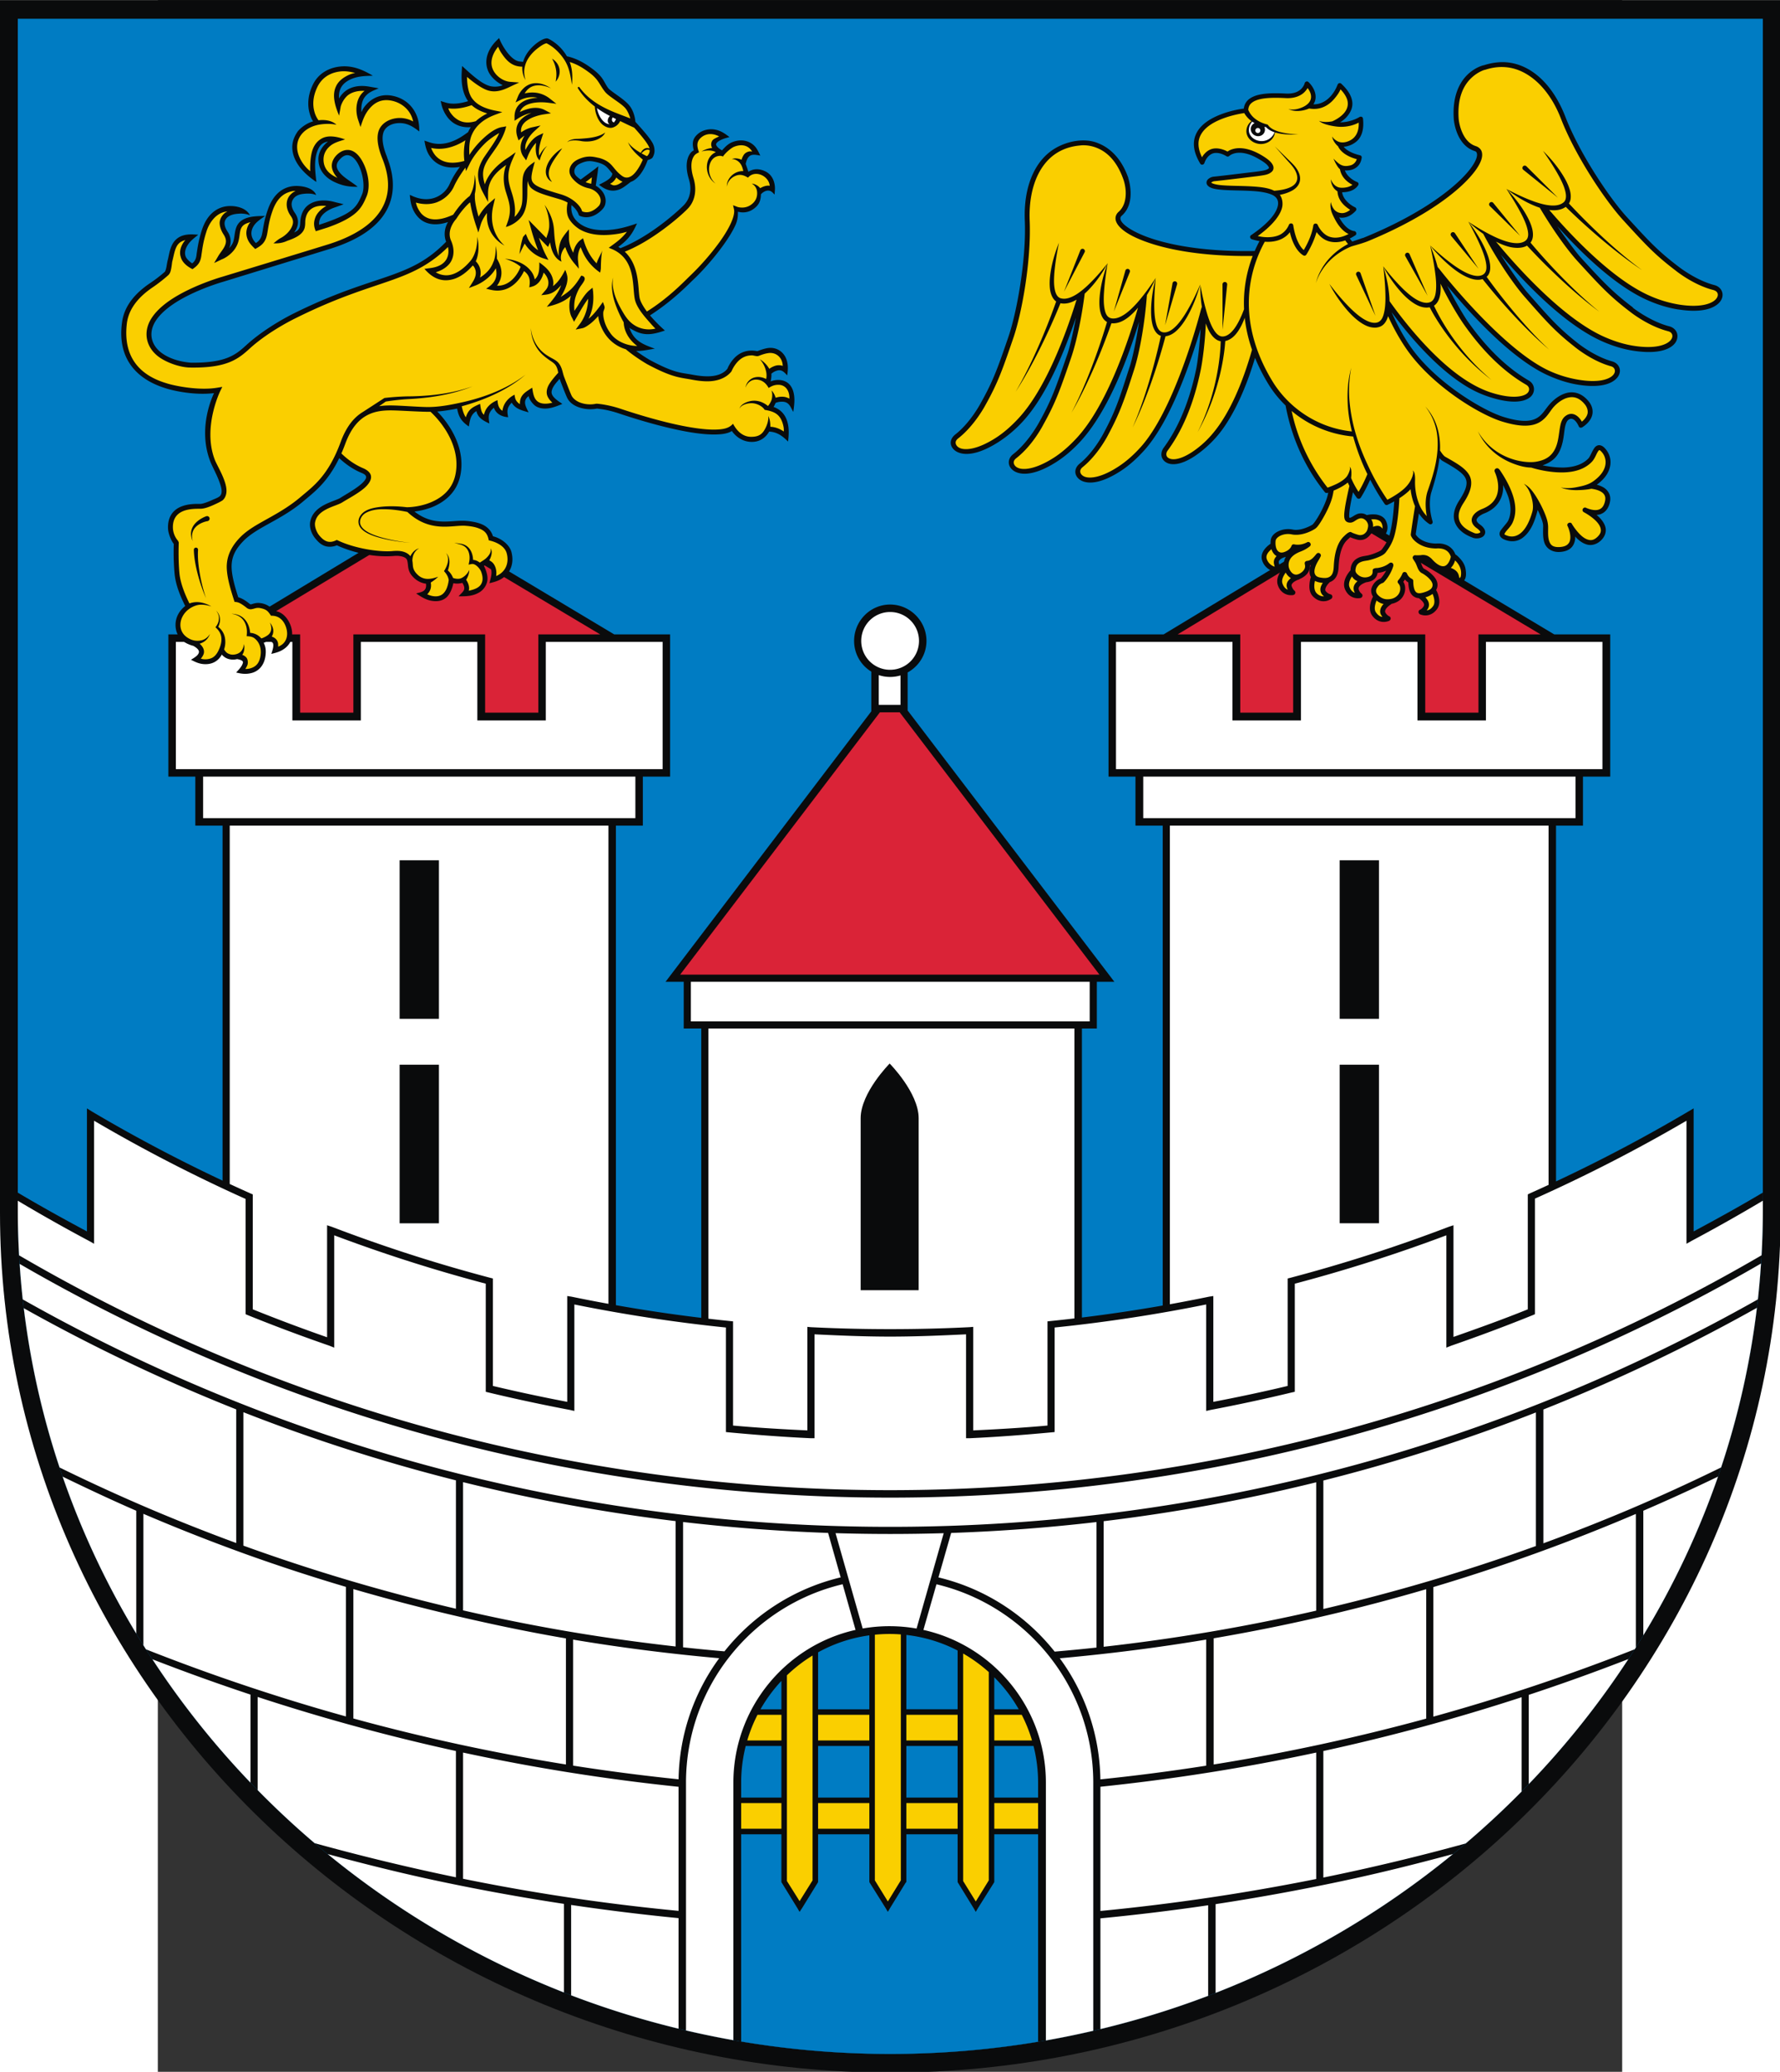
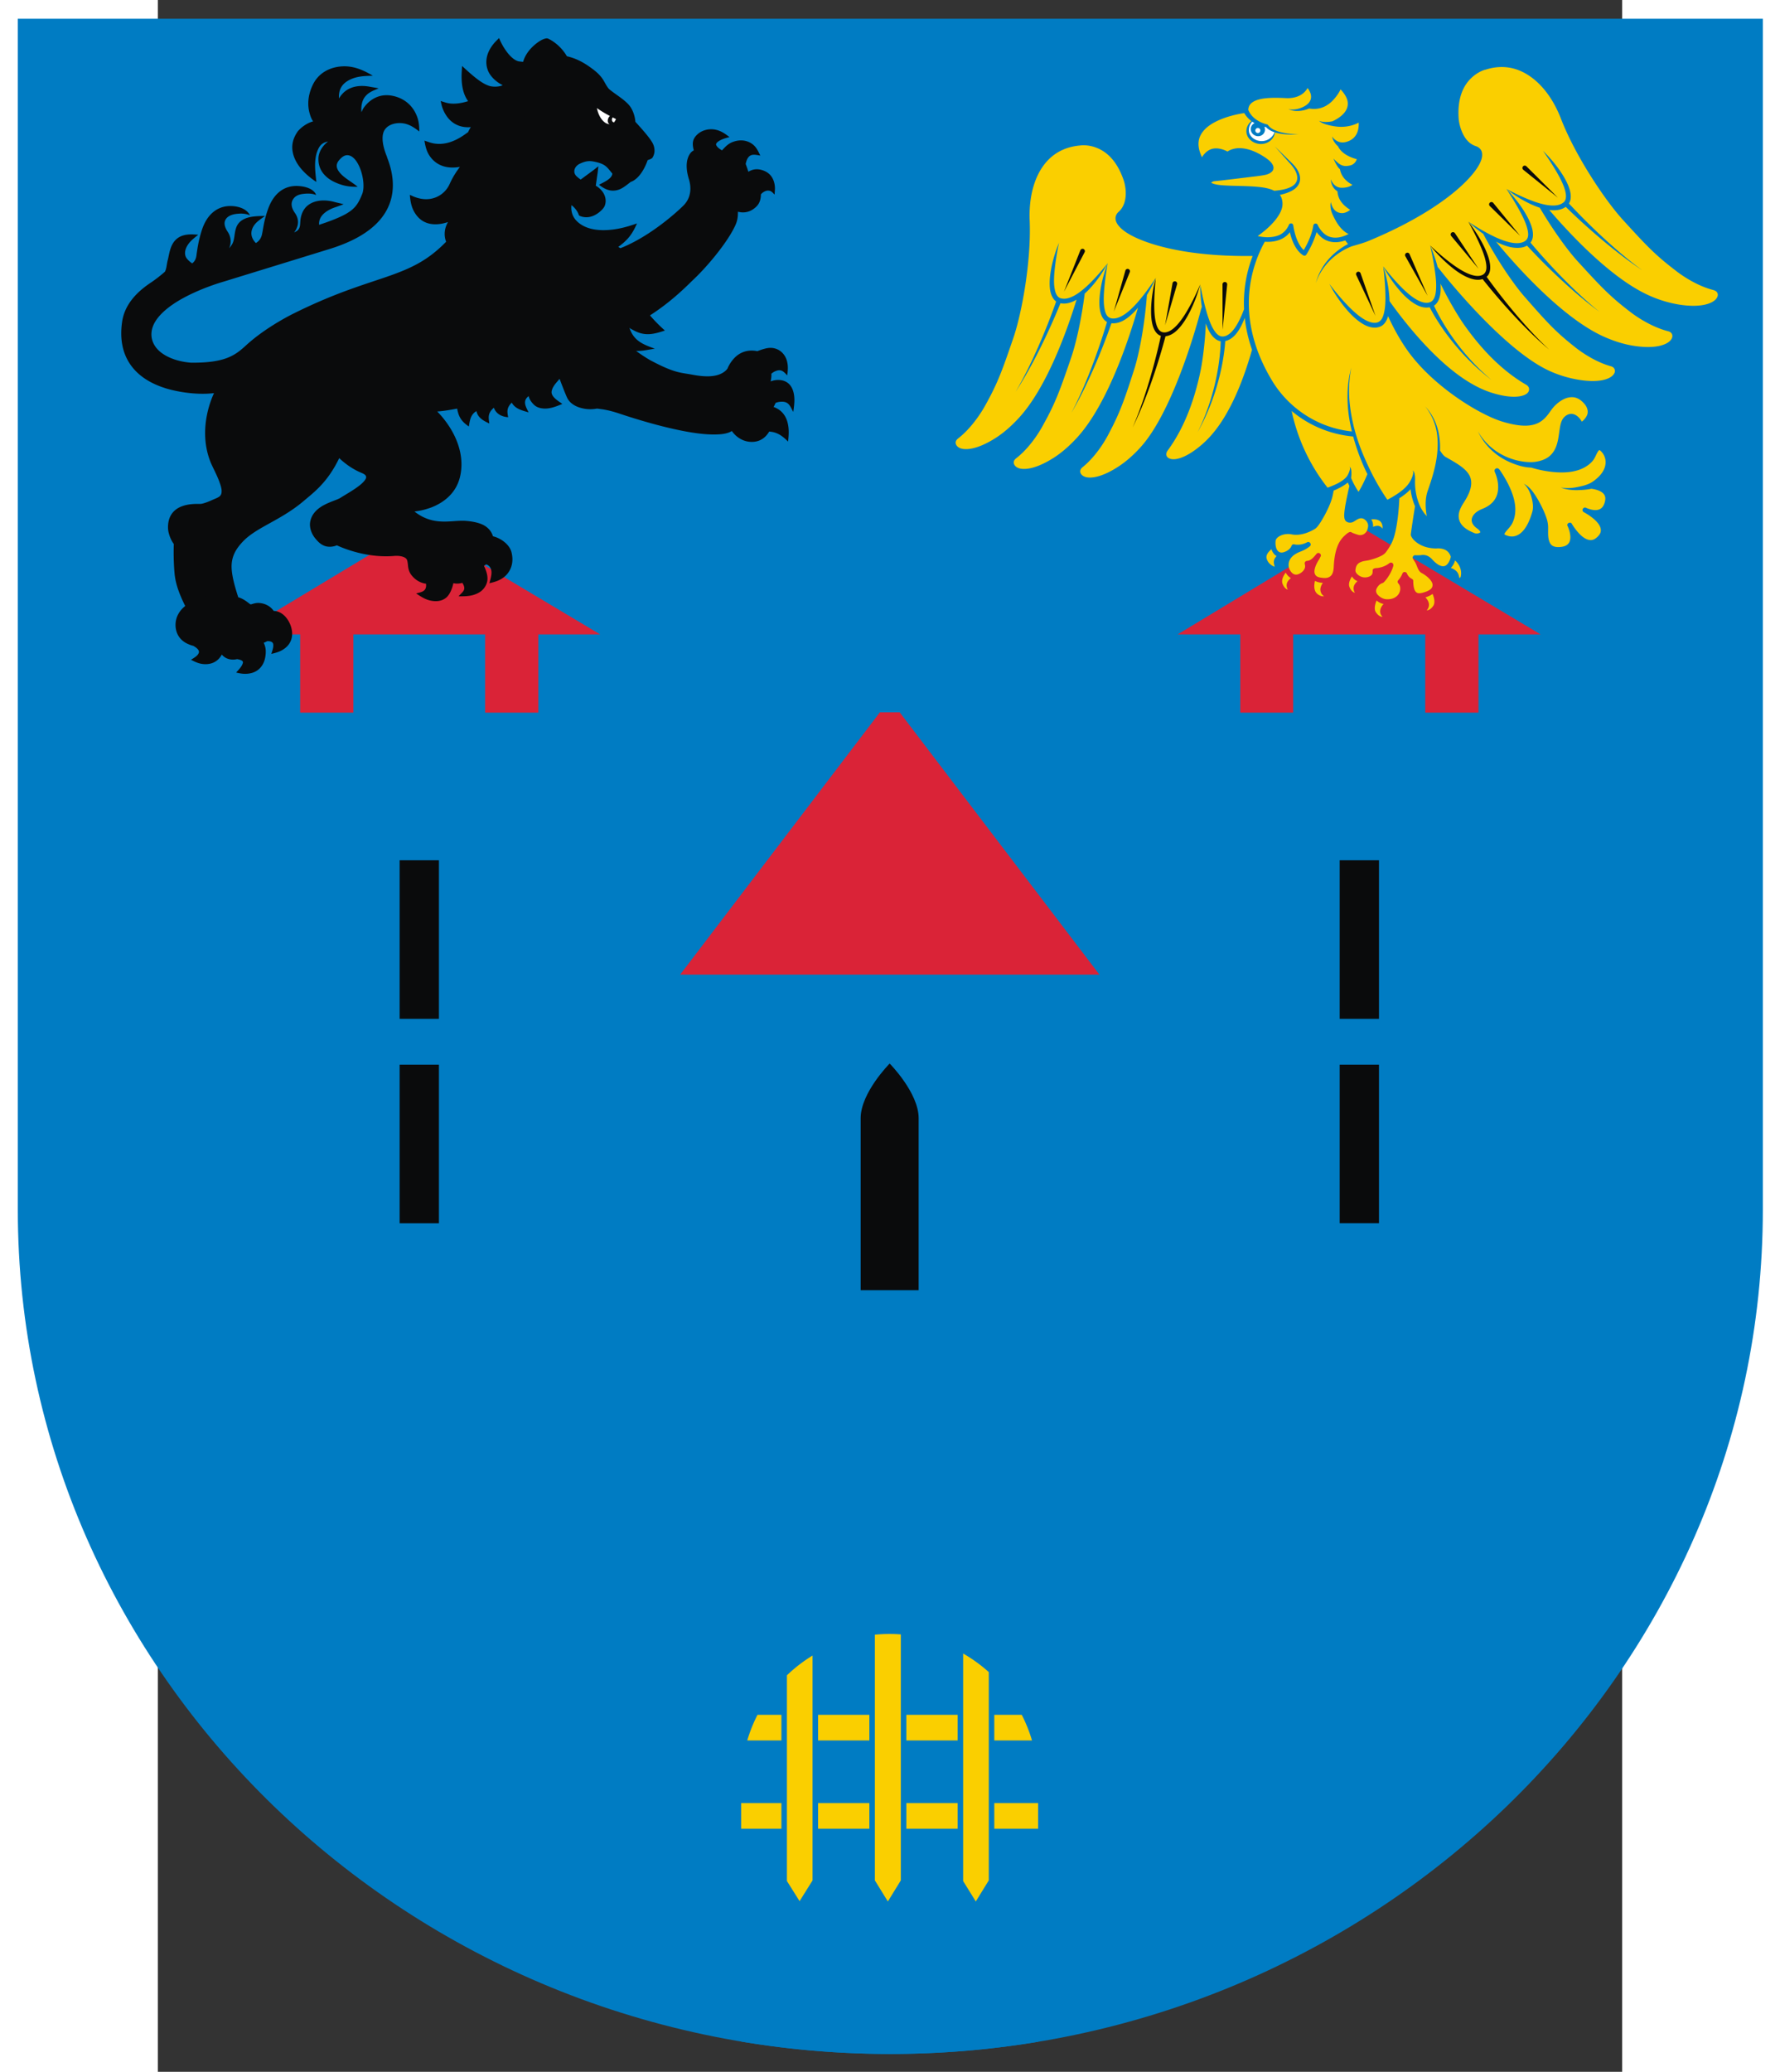
<svg xmlns="http://www.w3.org/2000/svg" xml:space="preserve" width="744" height="865.63" style="shape-rendering:geometricPrecision;text-rendering:geometricPrecision;image-rendering:optimizeQuality;fill-rule:evenodd;clip-rule:evenodd" viewBox="0 0 210 297" id="svg2" version="1.0">
  <rect x="0" y="0" width="210" height="297" fill="#333333" stroke="none" />
  <defs id="defs4">
    <style type="text/css" id="style6">.fil2,.fil3,.fil5{fill:#0a0b0c;fill-rule:nonzero}.fil3,.fil5{fill:#fff}.fil5{fill:#facf00}</style>
  </defs>
  <g id="Warstwa_x0020_1" transform="matrix(1.216 0 0 1.216 -22.634 -32.012)">
    <g id="_74930080">
-       <path id="_75002600" d="M210 169.321c0 55.82-47.168 101.345-105 101.345-57.745 0-105-45.61-105-101.345V26.335h210v142.986z" style="fill:#0a0b0c" />
-       <path id="_75002528" d="M207.9 168.946c0 54.815-46.225 99.52-102.9 99.52-56.675 0-102.9-44.706-102.9-99.52V28.534h205.8v140.412z" style="fill:#007cc3" />
-       <path id="path44" class="fil2" d="M10.253 156.993v14.505c-2.75-1.474-5.479-2.979-8.153-4.571v2.019c0 54.814 46.224 99.52 102.9 99.52 56.675 0 102.9-44.706 102.9-99.52v-2.025c-2.678 1.594-5.409 3.101-8.163 4.577v-14.505l-.65.383a184.38 184.38 0 0 1-15.577 8.226v-41.944h3.177v-5.779h3.214v-16.763h-6.6l-23.137-13.854-22.935 13.854h-6.496v16.763h3.177v5.78h3.215v56.575c-3.15.552-6.328 1.026-9.53 1.416v-34.072h1.76v-5.51h2.067l-24.38-31.982v-4.487c1.319-.724 2.22-2.117 2.22-3.718 0-2.347-1.938-4.286-4.286-4.286-2.35 0-4.248 1.94-4.248 4.287 0 1.533.81 2.875 2.028 3.622V110.187l-24.264 31.88h2.143v5.511h2.067v34.11c-3.385-.407-6.74-.907-10.066-1.494v-56.536h3.177v-5.779h3.215v-16.763H72.44l-23.15-13.854-22.91 13.854h-6.522v16.763h3.177v5.78h3.215v41.853a184.496 184.496 0 0 1-15.386-8.136l-.612-.383z" style="fill:#0a0b0c;fill-rule:nonzero" />
-       <path id="path44_0" class="fil3" d="M182.63 166.011c-.737.341-1.477.677-2.22 1.009l-.23.115v13.548c-2.877 1.162-5.823 2.222-8.764 3.253v-13.165l-.574.19a183.894 183.894 0 0 1-18.677 6.01l-.306.076v12.668c-2.9.694-5.817 1.31-8.764 1.875v-12.476l-.498.076c-1.536.317-3.08.615-4.63.895v-56.427h44.663v42.353zm-55.915 15.744c-.93.109-1.86.211-2.794.306l-.383.038v12.285c-2.896.265-5.834.434-8.764.574V182.75l-.46.038c-3.094.154-6.205.23-9.338.23-3.132 0-6.243-.076-9.338-.23l-.421-.038v12.208c-2.942-.14-5.857-.308-8.764-.574V182.1l-.383-.038c-.844-.086-1.686-.177-2.526-.275v-34.208h43.17v34.177zm-54.959-1.72c-1.46-.264-2.914-.546-4.363-.845l-.497-.076v12.476a199.653 199.653 0 0 1-8.765-1.875v-12.668l-.306-.076a183.934 183.934 0 0 1-18.677-6.01l-.574-.19v13.204a199.264 199.264 0 0 1-8.764-3.292v-13.548l-.268-.115c-.82-.366-1.636-.738-2.45-1.115v-42.247h44.664v56.378zM23.954 117.88h50.979v4.899H23.954v-4.9zm-3.214-15.883h13.74v9.262h8.075v-9.262h13.74v9.262h8.075v-9.262h13.778v15.003H20.74v-15.003zm82.897 3.918a4.278 4.278 0 0 0 2.564.037v3.47h-2.564v-3.507zm-22.16 36.153h47.036v4.669H81.477v-4.67zm23.5-43.592a3.401 3.401 0 0 1 3.405 3.406 3.402 3.402 0 0 1-3.406 3.406 3.4 3.4 0 0 1-3.406-3.406 3.4 3.4 0 0 1 3.406-3.406zm29.851 19.404h50.979v4.899h-50.979v-4.9zm-3.215-15.883h13.74v9.262h8.076v-9.262h13.74v9.262h8.075v-9.262h13.74v15.003h-57.37v-15.003zM104.9 218.036c-1.077 0-2.133.095-3.16.273l-3.2-11.24a212.434 212.434 0 0 0 12.756.004l-3.2 11.242a18.46 18.46 0 0 0-3.196-.278zm-4.001.44c-8.238 1.838-14.408 9.224-14.408 18.008v30.36a105.046 105.046 0 0 1-5.588-1.149v-29.211c0-11.359 7.884-20.89 18.472-23.392l1.524 5.385zm22.448 48.4v-30.392c0-8.803-6.198-16.175-14.444-18.008l1.539-5.38c10.588 2.51 18.493 12.044 18.493 23.388v29.25c-1.845.428-3.707.811-5.588 1.141zm-25.685-59.834 1.483 5.24a24.924 24.924 0 0 0-13.707 8.723 231.95 231.95 0 0 1-4.88-.478v-14.772c5.636.656 11.34 1.088 17.104 1.287zM84.82 221.814a24.736 24.736 0 0 0-4.792 14.274 238.39 238.39 0 0 1-12.442-1.613V219.62c5.675.95 11.423 1.68 17.234 2.194zm-4.796 15.156v14.629a248.987 248.987 0 0 1-10.716-1.26 242.977 242.977 0 0 1-14.697-2.525v-14.878a236.456 236.456 0 0 0 25.413 4.034zm0 15.485v13.032a104.474 104.474 0 0 1-12.668-3.935v-10.651c4.19.62 8.414 1.14 12.668 1.554zm49.754 13.08V252.48a256.543 256.543 0 0 0 12.706-1.542v10.675a104.509 104.509 0 0 1-12.707 3.921zm0-13.924v-14.646a239.456 239.456 0 0 0 25.45-4.029v14.905a253.922 253.922 0 0 1-25.45 3.77zm-.005-15.515a24.732 24.732 0 0 0-4.79-14.275c2.09-.188 4.172-.404 6.249-.646 3.7-.43 7.376-.952 11.022-1.56v14.866a239.742 239.742 0 0 1-12.48 1.615zm-5.391-15.061c-3.412-4.292-8.208-7.436-13.707-8.748l1.5-5.242a210.144 210.144 0 0 0 17.143-1.285v14.797c-1.64.177-3.286.336-4.936.478zm-96.523-28.556v15.754a224.026 224.026 0 0 1-10.142-4.012 221.106 221.106 0 0 1-10.692-4.893 95.982 95.982 0 0 1-4.218-18.777 208.996 208.996 0 0 0 25.052 11.928zm.842 16.061v-15.729a207.75 207.75 0 0 0 25.068 8.034v15.134A222.224 222.224 0 0 1 28.7 208.54zm152.437-15.7v15.746a222.388 222.388 0 0 1-25.068 7.424v-15.146a207.99 207.99 0 0 0 25.068-8.024zm.88 15.427v-15.775a209.345 209.345 0 0 0 25.182-11.988 95.85 95.85 0 0 1-4.221 18.818 221.117 221.117 0 0 1-10.704 4.899 222.428 222.428 0 0 1-10.257 4.046zM54.61 216.173v-15.117a208.262 208.262 0 0 0 25.069 4.594v14.78l-.843-.097c-4.29-.499-8.532-1.1-12.744-1.837-3.86-.676-7.69-1.452-11.482-2.323zm100.617-15.1v15.132a223.434 223.434 0 0 1-25.068 4.258V205.66a208.227 208.227 0 0 0 25.068-4.587zm37.698 3.73v15.745c-.045.072-.092.141-.137.212a237.745 237.745 0 0 1-23.745 7.941v-15.276a223.431 223.431 0 0 0 23.882-8.621zm.88 14.312v-14.689c2.97-1.28 5.907-2.622 8.81-4.023a97.623 97.623 0 0 1-8.81 18.712zM16.07 204.428v14.483a97.592 97.592 0 0 1-8.682-18.503c2.867 1.388 5.752 2.746 8.682 4.02zm.842 15.858v-15.495l.46.195a223.878 223.878 0 0 0 11.71 4.593 221.555 221.555 0 0 0 11.712 3.824v15.274a236.9 236.9 0 0 1-3.483-.996 237.95 237.95 0 0 1-20.095-6.915l-.304-.48zm24.762 8.633v-15.257a225.684 225.684 0 0 0 11.712 3.074c4.143.973 8.324 1.862 12.553 2.602l.804.14v14.863a236.582 236.582 0 0 1-25.069-5.422zm126.527-15.245v15.26a238.198 238.198 0 0 1-25.068 5.407v-14.875c4.54-.776 9.033-1.688 13.472-2.73a219.37 219.37 0 0 0 11.596-3.062zM29.542 226.102v10.381a100.848 100.848 0 0 1-11.568-14.544c3.812 1.48 7.668 2.87 11.568 4.163zm.842 11.256v-10.979a239.828 239.828 0 0 0 23.384 6.374v14.888a262.628 262.628 0 0 1-16.665-4.026 102.576 102.576 0 0 1-6.719-6.257zm149.07-10.948v11.117a102.537 102.537 0 0 1-6.6 6.125 255.176 255.176 0 0 1-16.785 4.019v-14.917a240.2 240.2 0 0 0 23.384-6.344zm.841 10.243v-10.52a241.587 241.587 0 0 0 11.747-4.219 100.868 100.868 0 0 1-11.747 14.739zM66.512 250.774v10.444a103.853 103.853 0 0 1-27.863-16.314c4.358 1.176 8.758 2.274 13.205 3.214a257.36 257.36 0 0 0 14.658 2.656zm76.85 10.494v-10.463a258.452 258.452 0 0 0 14.773-2.687c4.462-.943 8.853-2.038 13.22-3.217a103.887 103.887 0 0 1-27.993 16.367zM11.094 158.448a185.274 185.274 0 0 0 17.873 9.223v13.587l.268.115a199.768 199.768 0 0 0 9.607 3.597l.574.23v-13.242a184.395 184.395 0 0 0 17.873 5.702v12.745l.306.076c3.179.765 6.41 1.454 9.644 2.067l.498.115V180.11a185.533 185.533 0 0 0 17.873 2.717v12.324l.383.038c3.186.297 6.378.541 9.606.689h.46V183.63c2.957.14 5.923.268 8.916.268 2.995 0 5.998-.128 8.956-.268v12.247h.46c3.227-.148 6.42-.392 9.606-.69l.382-.037v-12.324a185.478 185.478 0 0 0 17.873-2.717v12.553l.498-.115a200.156 200.156 0 0 0 9.606-2.067l.345-.076V177.66a184.39 184.39 0 0 0 17.873-5.702V185.2l.574-.23a200.278 200.278 0 0 0 9.606-3.597l.268-.115v-13.625a185.922 185.922 0 0 0 17.873-9.185v14.505l.612-.345a199.938 199.938 0 0 0 8.392-4.731v1.07c0 1.8-.05 3.59-.151 5.366-30.184 17.606-65.307 27.688-102.772 27.688-37.469 0-72.54-10.072-102.724-27.682-.1-1.779-.152-3.57-.152-5.373v-1.063a199.5 199.5 0 0 0 8.382 4.725l.613.345v-14.505zm196.223 21.06c-30.233 17.06-65.15 26.818-102.342 26.818-37.188 0-72.062-9.754-102.293-26.812a95.716 95.716 0 0 1-.364-4.186c30.196 17.501 65.247 27.553 102.657 27.553 37.427 0 72.504-10.084 102.708-27.598a96.437 96.437 0 0 1-.366 4.225z" style="fill:#fff;fill-rule:nonzero" />
+       <path id="_75002528" d="M207.9 168.946c0 54.815-46.225 99.52-102.9 99.52-56.675 0-102.9-44.706-102.9-99.52V28.534h205.8v140.412" style="fill:#007cc3" />
      <path id="path32" class="fil2" d="M162.63 170.538h-4.636v-18.693h4.636v18.693zm-110.865-24.1h-4.634v-18.692h4.634v18.692zm-4.634 0h4.634-4.634zm4.634 24.101h-4.634v-18.694h4.634v18.694zm-4.634 0h4.634-4.634zm57.791-18.832c-.003.003-3.42 3.439-3.42 6.445v20.276h6.84v-20.276c0-3.006-3.416-6.442-3.42-6.445zm57.708-5.269h-4.636v-18.692h4.636v18.692zm-4.636 0h4.636-4.636zm0 24.1h4.636-4.636z" style="fill:#0a0b0c;fill-rule:nonzero" />
      <path id="path44_1" d="M28.008 101.116 49.29 88.295l21.493 12.821h-7.294v9.224h-6.276v-9.224H41.674v9.224h-6.276v-9.224h-7.39zm75.764 9.185h2.332l23.557 30.924H80.214l23.558-30.924zm35.112-9.185 21.28-12.86 21.528 12.86h-7.329v9.224h-6.277v-9.224H152.51v9.224h-6.239v-9.224h-7.386z" style="fill:#da2337;fill-rule:nonzero" />
      <path id="path44_2" class="fil5" d="M112.937 228.485v3.023h-6.047v-3.023h6.047zm-10.41 10.41v3.023H96.48v-3.023h6.047zm10.41 0v3.023h-6.047v-3.023h6.047zm4.325 3.023v-3.023h5.166v3.023h-5.166zm0-10.41v-3.023h3.237c.493.96.9 1.971 1.21 3.023h-4.447zm-.65-8.06v24.556l-1.532 2.487-1.492-2.41V221.26a17.621 17.621 0 0 1 3.023 2.187zm-10.373-4.442v28.998l-1.53 2.487-1.531-2.487V219.04a17.567 17.567 0 0 1 3.061-.034zm-3.712 9.479v3.023H96.48v-3.023h6.047zm-6.698-6.988v26.507l-1.53 2.45-1.493-2.374v-24.253a17.57 17.57 0 0 1 3.023-2.33zm-3.674 10.011h-4.028c.31-1.052.717-2.063 1.209-3.023h2.82v3.023zm0 7.387v3.023H87.41v-3.023h4.746z" style="fill:#facf00;fill-rule:nonzero" />
      <path id="path44_3" d="M87.41 242.569h4.745v5.626l.038.077 1.837 2.985.268.459.306-.46 1.837-2.984.039-.077v-5.626h6.047v5.626l.038.077 1.875 2.985.268.459.268-.46 1.837-2.984.077-.077v-5.626h6.047v5.626l.038.077 1.837 2.985.268.459.268-.46 1.875-2.984.038-.077v-5.626h5.167v24.458a106.24 106.24 0 0 1-35.019-.026v-24.432zm.537-10.41h4.208v6.085h-4.746v-1.76c0-1.492.187-2.941.538-4.325zm14.58 0v6.085H96.48v-6.085h6.047zm10.41 0v6.085h-6.047v-6.085h6.047zm9.491 6.085h-5.167v-6.085h4.628c.352 1.383.54 2.832.54 4.325v1.76zm-30.273-13.758v3.348h-2.467a17.613 17.613 0 0 1 2.467-3.349zm10.372-5.37v8.718H96.48v-6.714a17.335 17.335 0 0 1 6.047-2.004zm10.41 1.79v6.928h-6.047v-8.766c2.157.245 4.198.881 6.047 1.838zm7.208 6.928h-2.884v-3.772a17.6 17.6 0 0 1 2.884 3.772z" style="fill:#007cc3;fill-rule:nonzero" />
      <g id="g20">
        <path id="path146" class="fil2" d="M55.206 38.25c-.899.286-1.915.423-2.74.138l-.497-.153.115.498s.22.97.957 1.722c.525.536 1.368.958 2.485.857-.122.185-.228.38-.32.588-.117.086-.26.188-.443.315-1.148.805-2.66 1.433-4.248.842l-.46-.153c.136.809.295 1.483.881 2.143.603.68 1.637 1.244 3.303.953-.286.385-.778 1.04-1.236 2.071a3.01 3.01 0 0 1-1.455 1.454c-.713.333-1.645.434-2.794-.038l-.42-.191c.071.931.239 1.764.88 2.526.93 1.106 2.359 1.11 3.624.68-.457.76-.502 1.633-.223 2.32-2.022 2.082-3.9 3.013-6.31 3.889-2.83 1.029-6.408 1.955-11.635 4.554 0 0-3.204 1.535-5.626 3.75-.664.608-1.265 1.122-2.22 1.493-.945.369-2.275.6-4.324.574-1.142-.092-2.373-.41-3.33-1.071-1.34-.926-1.737-2.414-.803-3.866.591-.92 1.654-1.763 2.832-2.45 2.355-1.372 5.09-2.142 5.09-2.142s8.934-2.747 12.553-3.866c2.171-.67 4.485-1.71 5.97-3.444 1.486-1.734 2.096-4.16.843-7.349v-.038c-.61-1.478-.594-2.342-.46-2.832.29-1.064 1.634-1.355 2.633-1.103.665.181 1.092.507 1.623.904-.01-.817-.071-1.437-.467-2.212-.412-.807-1.232-1.693-2.679-1.99-1.466-.301-2.539.367-3.176 1.11-.328.382-.35.514-.497.813-.08-.763.1-1.395.382-1.77.443-.59 1.007-.76 1.645-1.034-.347-.078-.693-.126-1.033-.19-1.578-.3-2.63.172-3.215.803-.195.21-.314.376-.427.58-.08-.986.305-1.693 1.154-2.15.922-.494 1.837-.497 2.833-.535-1.227-.725-2.447-1.252-3.942-1.072-1.21.146-2.473.764-3.139 2.144-.65 1.348-.607 2.516-.383 3.33.164.593.298.805.425.982-.662.169-1.369.65-1.802 1.16-.526.74-.714 1.465-.651 2.144.156 1.67 1.518 2.968 2.832 3.84-.126-1.16-.301-2.433.085-3.555.254-.707.565-1.081 1.294-1.216-.528.399-1.175 1.169-1.136 2.147.018 1.363.972 2.199 1.888 2.628.968.453 1.732.582 2.741.564-.61-.512-1.44-.953-1.963-1.5-.256-.266-.452-.556-.498-.842-.046-.285.048-.578.4-.94.47-.482.822-.507 1.165-.378.344.13.676.475.961 1.012.57 1.075.804 2.687.46 3.521-.31.75-.574 1.303-1.149 1.799-.574.496-1.48.955-3.1 1.53l-.822.28c-.115-1.181 1.146-1.834 1.97-2.089l.919-.333c-.354-.104-.732-.174-1.072-.268-1.025-.288-2.31-.288-3.176.42-.431.353-.75.913-.842 1.685-.037.307-.025.552-.077.765-.102.423-.326.557-.676.727a2.16 2.16 0 0 0 .408-.803c.117-.453.054-.983-.306-1.493-.48-.68-.474-1.213-.23-1.608.274-.441.727-.59 1.202-.647.494-.06 1.078-.068 1.528.138a1.069 1.069 0 0 0-.281-.432c-.54-.534-1.624-.686-2.334-.63-1.075.083-2.35.716-3.061 2.72-.486 1.368-.564 2.278-.69 2.87-.088.51-.317.867-.742 1.13-.511-.518-.688-1.153-.367-1.819.303-.627.91-.983 1.449-1.378-.871.024-1.893.007-2.661.472a1.68 1.68 0 0 0-.74.906c-.247.693-.173 1.384-.46 1.914a3.17 3.17 0 0 1-.375.52 1.994 1.994 0 0 0-.16-1.925c-.331-.513-.586-1.114-.134-1.632.255-.292.743-.485 1.424-.52.54-.053 1.095.07 1.325.198-.055-.157-.235-.366-.366-.485-.59-.524-1.57-.677-2.326-.596-1.072.116-2.334.809-2.985 2.832-.418 1.3-.515 2.197-.612 2.794-.039.49-.165.834-.522 1.115-.415-.274-.736-.633-.793-.881-.102-.309-.04-.666.09-.961.298-.676.864-1.09 1.416-1.53-1.08-.105-2.32-.13-3.023 1.07-.367.658-.437 1.413-.574 1.914-.062.224-.1.518-.154.804-.053.286-.143.531-.19.574-.922.816-1.76 1.352-1.8 1.378-1.627 1.119-2.992 2.578-3.253 4.63-.53 3.928 1.403 6.532 5.052 7.694 1.035.346 3.54.88 5.802.605-.286.608-1.911 4.243-.444 8.044.224.582.718 1.46 1.034 2.296.157.419.296.826.306 1.148.01.325-.056.529-.246.685-.216.177-.576.293-.864.425-.495.229-1.115.46-1.416.46-.398 0-1.35-.04-2.22.306-1.15.457-1.634 1.429-1.57 2.64.025.45.26 1.226.678 1.782 0 0-.077 1.631.088 3.462.125 1.368.658 2.637 1.257 3.848-.744.587-1.133 1.366-1.142 2.199-.01.9.407 1.798 1.436 2.263.218.099.42.177.648.23.243.133.759.447.668.793-.101.392-.605.64-.928.852.552.289 1.043.519 1.702.52.652 0 1.433-.22 1.934-1.133.433.534 1.153.699 1.805.535.192.04.755.128.68.435-.108.441-.497.811-.793 1.146.638.156 1.156.23 1.83.054.693-.18 1.444-.756 1.62-1.983.1-.695.008-1.156-.204-1.574.203-.071.286-.138.438-.195.254-.009.638.045.684.353.057.377-.114.788-.22 1.15.636-.152 1.153-.29 1.687-.73.552-.455.995-1.278.638-2.464-.27-.893-1.022-1.86-2.042-1.868-.397-.568-1.004-.881-1.694-.94-.354-.031-.657.066-.846.122-.111.034-.173.067-.275-.002-.418-.332-.85-.651-1.371-.793-.439-1.367-.72-2.429-.776-3.354-.082-1.365.447-2.308 1.367-3.262.642-.666 1.515-1.215 2.537-1.79 1.391-.783 3.021-1.61 4.593-2.947 1.235-1.05 2.805-2.184 4.188-5.05.686.648 1.548 1.283 2.586 1.72.24.102.617.25.586.562-.016.172-.231.47-.586.778-.71.617-1.894 1.264-2.488 1.646-.273.175-1.062.397-1.817.784-.756.388-1.523 1.006-1.704 2.01-.127.708.174 1.479.65 2.028.223.257.484.564.915.762.59.285 1.298.123 1.575-.015.052.025 3.132 1.544 6.706 1.262 0 0 .314-.042.66 0 .345.043.708.144.871.386.08.118.123.405.154.733.06.635.254 1.033.725 1.477.3.283.784.594 1.401.67.114.931-.548.984-1.164 1.145.69.47 1.328.88 2.22.912.459.017.989-.09 1.4-.481.338-.323.625-.945.773-1.64.252.067.601.086 1.06-.034.545.872-.011 1.046-.445 1.586.884 0 1.673.002 2.477-.486.404-.246.788-.723.898-1.288.097-.493-.036-1.1-.384-1.82l.25-.173c.06.013.203.05.378.23.495.512.164 1.38.015 1.995.67-.168 1.231-.312 1.79-.781.622-.523 1.16-1.492.813-2.88-.232-.927-1.28-1.662-2.184-1.875-.221-.732-.766-1.195-1.364-1.436-.656-.265-1.408-.347-1.844-.381-1.666-.13-3.738.707-6.047-1.1.454-.073.97-.117 1.976-.48 1.393-.536 2.945-1.627 3.407-3.674.457-2.025-.13-4.046-1.225-5.78a11.403 11.403 0 0 0-1.475-1.86c.711-.052 1.383-.162 2.35-.34.187 1.087.598 1.566 1.376 2.108.124-.71.188-1.4.896-1.816.166.778.801 1.132 1.522 1.46-.069-.609-.263-1.19.538-1.856.28.796 1.022 1.07 1.682 1.118-.12-.636-.199-1.108.423-1.718.418.748 1.235.927 1.988 1.144-.347-.694-.741-1.347.005-1.917.068.3.237.63.597.99.258.26.593.42 1.082.468.808.08 1.569-.233 2.296-.536-.423-.3-1.093-.692-1.245-1.197-.044-.147-.037-.32.059-.564.185-.471.55-.814.86-1.197.183.487.622 1.649.881 2.212.225.487.668.865 1.293 1.11a4.148 4.148 0 0 0 2.205.192c.06-.012.461.053.498.057.426.048 1.18.194 2.147.517 1.947.654 4.802 1.519 7.434 2.038 1.316.259 2.57.428 3.624.437.921.007 1.692-.07 2.239-.41.151.24.935 1.272 2.327 1.283.907.009 1.602-.424 2.072-1.215 1.023.054 1.632.599 2.228 1.175.072-.688.148-1.466-.066-2.256-.191-.736-.655-1.473-1.653-1.825.084-.104.121-.224.252-.48.198-.077.487-.148.815-.136.788.028.924.618 1.263 1.204.108-.758.218-1.516.034-2.285-.222-.924-.838-1.487-1.829-1.483-.211 0-.53.035-.878.173.041-.093.131-.727.082-.896a1.6 1.6 0 0 1 .67-.378c.579-.174.854.2 1.21.56.083-.618.131-1.173-.065-1.803-.327-1.01-1.242-1.565-2.23-1.416-.292.043-.674.15-1.231.366-1.104-.222-2.11.086-2.86.974-.44.52-.625.991-.655 1.071a2.801 2.801 0 0 1-.077.103c-.534.601-1.373.804-2.212.816-.875.012-1.716-.169-2.12-.238-1.24-.21-2.004-.21-4.776-1.699a19.246 19.246 0 0 1-1.6-1.057c.782.032 1.45-.16 2.212-.26-1.345-.497-2.487-.892-2.994-2.469.191.16.25.168.544.326 1.294.697 2.34.432 3.636 0a18.307 18.307 0 0 1-1.76-1.785c.46-.296.894-.596 1.301-.894 1.965-1.438 3.323-2.856 3.865-3.368.948-.892 2.344-2.435 3.483-4.018.57-.792 1.078-1.597 1.416-2.335.274-.595.313-1.104.306-1.607.37.095 1.296.267 2.182-.613.444-.44.515-.962.533-1.446.224-.243.576-.468.921-.429.325.037.448.24.69.46l.037-.575s.147-1.577-1.186-2.181c-.882-.4-1.527-.187-1.952.076-.015-.11-.144-.473-.306-.918.003-.01-.002-.028 0-.038.053-.21.118-.467.268-.69.361-.535.92-.344 1.454-.267-.253-.507-.443-.975-.918-1.34-.498-.38-1.348-.661-2.411-.23-.499.203-.837.578-1.187.957-.15-.087-.45-.26-.612-.497-.1-.148-.122-.212-.038-.345.083-.132.358-.368.995-.574l.535-.153c-.494-.37-.904-.68-1.53-.842-.758-.194-1.63-.025-2.22.498-.637.565-.668 1.107-.46 1.913-.131.08-.354.18-.574.613-.283.56-.414 1.435 0 2.794.341 1.116.187 2.217-.574 3.023-.385.41-2.084 1.992-4.21 3.368-1.034.67-2.167 1.297-3.3 1.736a4.461 4.461 0 0 0-.248-.154c1.135-.81 1.666-1.526 2.209-2.768-1.073.378-2.098.67-3.253.765-1.09.09-2.282-.006-3.211-.552-.506-.297-.953-.723-1.152-1.285a2.302 2.302 0 0 1-.11-1.081c.169.131.306.265.416.392.334.388.42.69.42.69l.04.114.114.076c.793.327 1.508.075 1.99-.23.334-.21.818-.614.957-1.007.194-.548.064-1.12-.23-1.556a2.518 2.518 0 0 0-.842-.768l.23-1.605.077-.69-.536.422-1.547 1.142a3.12 3.12 0 0 1-.517-.412c-.204-.214-.26-.438-.233-.654.04-.306.266-.624.651-.803.903-.42 1.332-.33 2.067-.154.731.193 1.008.435 1.3.766.143.16.282.347.462.553a.588.588 0 0 1-.002.021c-.016.129-.068.316-.306.536-.354.323-.84.535-1.263.765.688.536 1.395.888 2.335.574.419-.14.872-.5 1.263-.803l.133-.106c.363-.122.675-.369.938-.66.552-.609.892-1.406 1.072-1.913.226-.077.47-.147.574-.307.085-.132.136-.276.171-.398.056-.194.066-.322.053-.528a1.908 1.908 0 0 0-.3-.91c-.3-.495-.866-1.186-1.952-2.373-.047-.673-.314-1.48-.766-1.99-.37-.425-.901-.808-1.378-1.149-.476-.34-.92-.66-1.033-.803-.29-.364-.425-.718-.689-1.11-.264-.393-.64-.784-1.301-1.263-1.106-.818-1.987-1.198-2.909-1.412-.499-.861-1.286-1.625-2.181-2.064a.482.482 0 0 0-.325-.03c-.437.087-.95.45-1.282.735-.624.535-1.152 1.215-1.372 2.016a7.377 7.377 0 0 1-.466-.05c-.534-.071-1.117-.639-1.53-1.224a7.254 7.254 0 0 1-.843-1.53l-.306.305c-1.257 1.264-1.423 2.61-.957 3.636.312.686 1.038 1.31 1.687 1.611-.287.173-.988.242-1.495.112-.716-.19-1.572-.8-2.832-1.952l-.46-.421-.038.612c-.095 1.52.135 2.686.749 3.536z" style="fill:#0a0b0c;fill-rule:nonzero" />
-         <path id="path146_4" class="fil5" d="M40.262 79.782c.155-.353.307-.729.455-1.132.737-1.999 1.7-2.945 2.725-3.444 1.026-.498 2.151-.524 3.185-.49.907.03 2.67.137 3.597.153.194.003.376.003.55 0a11.136 11.136 0 0 1 1.77 2.136c1.035 1.637 1.564 3.516 1.148 5.358-.411 1.82-1.773 2.757-3.062 3.253-1.29.496-2.498.504-2.498.504l-.135.006c-1.07-.126-2.134-.164-3.202-.035-.564.073-1.145.172-1.665.458-.525.293-.94.845-.836 1.477.184 1.08 1.917 1.556 2.787 1.776 1.098.27 2.217.427 3.34.515a20.676 20.676 0 0 1-3.317-.6c-.808-.227-2.481-.74-2.637-1.719-.064-.53.288-1.024.769-1.256.48-.244 1.033-.344 1.585-.378 1.078-.042 2.176.097 3.226.318 2.7 2.526 5.338 1.511 6.84 1.629.427.033 1.055.093 1.603.315.72.275 1.02.662 1.153 1.402.828.166 1.899.651 2.123 1.55.287 1.09-.104 2.177-1.252 2.658.1-.65-.093-1.244-.403-1.563a1.32 1.32 0 0 0-.408-.283c.157-.29.297-.642.286-.977a.762.762 0 0 0-.148-.446c.145.424-.18.847-.468 1.126-.224.22-.525.384-.786.56-.23-.174-.498-.308-.791-.317-.02-.517-.181-1.088-.556-1.464a1.551 1.551 0 0 0-.806-.426c-.293-.05-.578-.086-.867-.13.278.08.566.154.837.24.267.09.502.253.662.468.316.415.366 1.038.266 1.534l-.067.33.35-.067c.19-.037.393.045.58.194.232.184.467.472.566.754.154.437.176.779.125 1.037-.154.79-.926 1.004-1.598 1.16.11-.459-.058-.913-.312-1.289.216-.35.358-.745.37-1.158-.18.389-.504.745-.889.938-.38.202-.86.063-1.025.002a2.27 2.27 0 0 0-.613-.884c.233-.643.337-1.547-.222-2.053.512.63.141 1.545-.235 2.137.287.3.495.64.56 1.053-.11.854-.366 1.314-.646 1.582-.498.478-1.271.385-1.892.09.394-.372.519-.864.415-1.38.314-.197.624-.425.88-.694-.353.141-.82.261-1.202.261a1.682 1.682 0 0 1-1.157-.43c-.403-.364-.601-.706-.631-1.172-.016-.169-.022-.359-.06-.548a2.19 2.19 0 0 1 .06-.462c.097-.4.35-.79.753-.992-.474.117-.842.5-1.044.932-.316-.41-.81-.56-1.213-.61-.425-.051-.966.01-.966.01-1.575.118-4.503-.33-6.497-1.32-.925.488-1.5.137-2.042-.498-.364-.42-.605-1.106-.522-1.569.138-.765.694-1.219 1.378-1.569.684-.35 1.414-.523 1.87-.816.538-.346 1.77-.977 2.57-1.672.5-.435 1.116-1.192.574-1.837-.164-.194-.411-.364-.728-.497-1.058-.447-1.908-1.098-2.56-1.739zm36.031-16.731c-.43-.578-.783-1.186-.863-1.623-.208-1.129.008-3.796-1.749-5.43 1.091-.435 2.156-1.022 3.127-1.65 2.175-1.408 3.87-2.96 4.325-3.445.923-.98 1.035-2.338.65-3.597-.383-1.257-.245-2.003-.038-2.412.186-.366.37-.452.689-.612-.213-.64-.356-1.204.23-1.722.632-.56 1.446-.523 2.143-.153-.304.155-.674.292-.804.497a.844.844 0 0 0-.015.87c-.44.028-.882.192-1.259.412.519-.146 1.205-.206 1.692.084-.647.275-1.007.9-1.05 1.593-.056.84.347 1.675 1.02 2.104-.616-.508-.872-1.343-.733-2.069.068-.362.24-.699.497-.917.287-.245.763-.376 1.111-.201.217-.363.923-.995 1.301-1.148.847-.344 1.673-.22 2.144.574-.314-.12-.805.074-.996.382a2.068 2.068 0 0 0-.26.574c-.359-.167-.769-.226-1.147-.087.264.006.505.094.697.233.41.29.556.724.655 1.19-.407-.02-.816.111-1.147.343-.491.342-.829.913-.785 1.483.056-.566.467-1.016.931-1.233.586-.273 1.025-.14 1.554.176l.153-.153c.872-.724 2.31.01 2.411 1.11-.371-.063-.786.088-1.121.287a1.522 1.522 0 0 0-.996-.544c.43.253.627.628.633 1.116.004.397-.098.803-.468 1.17-.844.838-1.875.459-1.875.459l-.498-.192.115.498c.077.368-.068.961-.382 1.646-.314.684-.785 1.447-1.34 2.22a30.114 30.114 0 0 1-3.445 3.941c-.578.546-1.867 1.923-3.788 3.33-.41.3-.85.601-1.319.895zm-23.461-7.605c.115.52.053 1.019-.174 1.428-.302.544-.93.953-2.028 1.071l-.574.077c.84.969 1.932 1.664 3.47 1.194.69-.218 1.455-.709 2.232-1.595.17.144.273.374.324.59.075.322.043.756-.324 1.342l-.459.727.804-.306s1.568-.59 2.372-2.02c.299 1.258-.339 1.918-1.148 2.402.749.2 1.334.338 2.144.115.775-.213 1.707-.88 2.328-2.19.715.522.746 1.156.619 1.922.477-.119.737-.185 1.11-.574.225-.235.463-.67.582-1.16.316.292.566.76.566 1.198 0 .273-.066.563-.345.88l-.497.575c.604-.064.99-.071 1.53-.421.242-.157.527-.42.817-.755-.346.985-1.04 1.765-1.697 2.553.944-.217 2.028-.544 2.856-1.317-.291.88-.252 1.981.13 2.619l.23.459.267-.46c.43-.74.878-1.571 1.4-2.251-.023.74-.193 1.944-1.017 3.017l-.46.612.766-.153c.28-.053.576-.261.804-.42.303-.213.668-.54 1.096-1.027.05.809.523 1.74.894 2.251a4.441 4.441 0 0 0 2.353 1.67c.772.65 1.664 1.251 2.508 1.752 2.814 1.511 3.774 1.571 4.975 1.775.357.061 1.257.266 2.22.253.962-.013 2.071-.302 2.755-1.163l.038-.077s.185-.466.59-.946c.406-.48.976-.896 1.866-.87.435.08.529.132.753.048.543-.214.842-.278 1.095-.316.955-.142 1.686.562 1.71 1.505a1.439 1.439 0 0 0-.84-.026c-.285.085-.54.22-.745.374a3.223 3.223 0 0 0-1.118-1.13c.33.358.567.8.697 1.268.097.346.13.705.05 1.059-.364-.186-.785-.28-1.193-.218a1.444 1.444 0 0 0-1.239 1.247c.172-.563.66-.97 1.261-.958.683.01 1.162.424 1.465.988.35-.233.692-.373 1.13-.374.937-.004 1.36.815 1.31 1.634-.527-.3-1.063-.272-1.617-.11-.098-.313-.248-.632-.489-.857.13.346.106.779.005 1.13-.167.415-.357.635-.42.701-.517-.425-1.14-.674-1.816-.615-.522.044-1.408.357-1.543.94.206-.508 1.06-.687 1.546-.65.498.032 1.154.332 1.42.778 1.114.19 1.835.486 2.17 1.74.106.412.096.554.09.815-.372-.252-.902-.53-1.588-.559.006-.419-.043-.892-.242-1.265.03.257-.012.51-.072.749a3.493 3.493 0 0 1-.44.99c-.352.535-.813.716-1.533.71-1.049-.008-1.71-.788-2.114-1.538-.472.523-1.082.688-2.326.69-.994-.008-2.272-.177-3.567-.433-2.59-.51-5.422-1.372-7.354-2.02-1.595-.534-2.823-.603-2.823-.603l-.078.005a3.38 3.38 0 0 1-1.9-.143c-.52-.203-.864-.541-1-.834-.194-.424-.63-1.558-.872-2.192-.126-.332-.179-.685-.31-1.025-.11-.289-.286-.598-.55-.808-.26-.209-.528-.327-.775-.472a5.882 5.882 0 0 1-.716-.468c-.892-.698-1.466-1.806-1.566-2.966.018 1.164.513 2.345 1.406 3.155.226.201.456.384.701.555.24.172.497.323.675.502.26.254.37.636.442 1.041-.415.471-1.03 1.162-1.236 1.686-.133.338-.16.68-.076.956.101.338.377.672.623.886-.581.16-1.382.232-1.848-.235-.39-.39-.442-1.013-.536-1.53-.77.512-1.486.843-1.447 1.943-.526-.361-.575-.682-.632-1.115-.747.373-1.316 1.025-1.43 1.894-.493-.287-.56-.898-.58-1.25-.76.292-1.42.871-1.595 1.717-.348-.258-.392-.874-.458-1.283-.962.42-1.37.65-1.687 1.584-.262-.39-.402-.932-.48-1.299a24.619 24.619 0 0 0 2.79-.934c1.713-.694 3.356-1.598 4.748-2.803-1.454 1.13-3.124 1.935-4.849 2.531-.863.297-1.744.542-2.634.74-1.389.305-2.794.58-4.223.556-.89-.014-2.713-.146-3.643-.176-.6-.02-1.259-.026-1.93.079l.786-.55a28.101 28.101 0 0 1 2.538-.282 31.77 31.77 0 0 0 2.624-.228c1.741-.233 3.469-.626 5.09-1.291-1.648.596-3.38.914-5.114 1.073a31.36 31.36 0 0 1-2.615.118 29.48 29.48 0 0 0-2.684.19l-2.531 1.642c-1.017.61-1.937 1.669-2.624 3.535-1.49 4.044-3.259 5.24-4.746 6.506-1.511 1.285-3.111 2.117-4.516 2.909-.997.56-1.885 1.11-2.576 1.812-1.026 1.043-1.686 2.275-1.596 3.775.063 1.05.384 2.215.842 3.636l.072.225c.37.008.603.118.92.325.278.183.538.397.538.397a.776.776 0 0 0 .456.147c.143-.009.33-.06.44-.092.217-.065.409-.102.708-.04.703.146.872.338 1.24.897.944-.042 1.535.57 1.795 1.432.282.953-.005 1.856-.957 2.212a2.706 2.706 0 0 0-.007-.374c-.063-.42-.357-.69-.748-.812.109-.185.178-.397.184-.612.014-.416-.178-.766-.402-1.043.208.465.26 1-.124 1.382-.172.171-.59.41-.888.486a1.835 1.835 0 0 0-1.315-.655 3.192 3.192 0 0 0-.143-.718c-.199-.61-.585-1.113-1.19-1.361a2.548 2.548 0 0 0-.88-.172c.294.041.581.125.837.262.524.288.823.773.943 1.348.071.353.057.68.02 1.033.321.016.605.035.887.22.69.517.862 1.33.752 2.058-.123.86-.516 1.24-.956 1.424a1.92 1.92 0 0 1-.837.162c.096-.159.227-.384.263-.529.071-.294.009-.65-.154-.828a1.149 1.149 0 0 0-.477-.306c.077-.11.136-.228.174-.349.119-.39.08-.752.03-.923a1.59 1.59 0 0 1-.29.793c-.286.386-.94.552-1.388.4-.31-.105-.445-.217-.663-.561a2.8 2.8 0 0 0 .08-1.457 2.102 2.102 0 0 0-.774-1.205c.15-.29.23-.632.206-.957a1.486 1.486 0 0 0-.453-.95c.22.273.349.615.33.953-.015.38-.177.707-.409 1.004.374.332.645.712.694 1.226.058.52-.115 1.047-.335 1.512-.196.413-.428.668-.677.821-.365.225-.999.285-1.406.137.146-.162.3-.422.345-.597.118-.455-.157-.882-.49-1.161.112-.035.222-.077.327-.13.439-.208.757-.602.887-1.027-.223.39-.587.664-.989.756a2.002 2.002 0 0 1-1.304-.122c-.85-.384-1.194-1.033-1.187-1.722.006-.56.264-1.151.744-1.615.386-.375 1.014-.696 1.541-.732.45-.033.92.05 1.37.2a3.714 3.714 0 0 0-1.359-.49 2.643 2.643 0 0 0-1.232.135c-.531-1.078-1.07-2.39-1.179-3.584-.16-1.778-.076-3.597-.076-3.597l-.077-.191a2.472 2.472 0 0 1-.612-1.455c-.052-.967.312-1.704 1.225-2.066.717-.285 1.566-.268 1.99-.268.521 0 1.162-.257 1.684-.498.317-.146.663-.303.957-.497.34-.292.473-.757.459-1.187-.014-.43-.137-.85-.306-1.301-.34-.9-.886-1.813-1.072-2.296-1.472-3.813.65-8.114.65-8.114l.236-.476-.553.091c-2.186.38-5.104-.21-6.074-.534-3.367-1.015-5.076-3.324-4.63-7.042.234-1.846 1.519-3.202 2.984-4.21.04-.025.918-.604 1.876-1.454.273-.242.322-.558.383-.88.06-.322.086-.662.114-.766.158-.575.249-1.283.536-1.798.202-.361.517-.593 1.009-.71-.468.504-.775 1.292-.55 1.973.151.647.78 1.155 1.391 1.448.724-.483.962-.884 1.059-1.716.104-.64.173-1.433.574-2.68.253-.848 1.024-2.29 2.502-2.407-.564.23-.957.889-.933 1.413.014.397.17.853.46 1.3.361.56.33.931.152 1.34-.178.41-.53.798-.765 1.187l-.497.842.88-.421c.625-.234 1.407-.849 1.76-1.57.394-.727.315-1.477.498-1.99.196-.55.631-.691 1.142-.835-.131.158-.155.156-.262.376-.163.338-.276.77-.191 1.225.129.69.534 1.103 1.016 1.561.795-.431 1.197-.778 1.395-1.714.139-.657.185-1.483.65-2.794.466-1.31 1.139-1.897 1.81-2.152.244-.092.628-.22.898-.169-.29.103-.636.42-.794.675-.376.607-.342 1.449.23 2.258.275.391.31.684.23.995-.175.676-.8 1.285-1.398 1.603-.314.168-.59.41-.87.635.629.013 1.071-.044 1.637-.303.768-.27 1.833-.67 2.046-1.552.084-.344.052-.673.077-.88.166-1.378 1.19-1.803 2.468-1.68-.74.435-1.171.968-1.32 1.45-.21.597-.116 1.074.084 1.534l1.416-.446c1.649-.586 2.62-1.127 3.284-1.7.664-.574.984-1.221 1.301-1.99.465-1.125.19-2.797-.459-4.019-.324-.61-.747-1.131-1.301-1.34-.554-.207-1.227-.052-1.799.537-.447.459-.61.994-.536 1.454.074.46.348.898.65 1.214-.905-.397-1.63-1.017-1.645-2.133-.01-.766.383-1.298.804-1.645.5-.413 1.143-.55 1.735-.757-.814-.285-1.895-.555-2.712-.126-.445.233-.877.654-1.128 1.38-.196.567-.301 1.523-.267 2.493-.762-.597-1.44-1.63-1.532-2.608-.151-1.625 1.174-2.655 2.65-2.89.632-.1 1.351-.115 1.974.027-.543-.526-1.396-.613-2.112-.53a2.952 2.952 0 0 1-.483-1.008c-.194-.701-.245-1.687.344-2.909.574-1.19 1.61-1.708 2.68-1.837.647-.078 1.227.03 1.775.176-.37.081-.594.137-1.01.36-.5.268-1 .656-1.264 1.263-.496 1.092-.031 2.398.383 3.406l.192-1.071s.154-.614.65-1.148c.398-.43 1.138-.75 2.162-.698-1.025.791-1.146 2.282-.746 3.453l.268.804c.27-.81.49-1.503 1.072-2.182.554-.645 1.355-1.174 2.602-.918 1.267.26 2.281 1.181 2.533 2.45a3.207 3.207 0 0 0-2.082-.372c-.906.145-1.768.68-2.02 1.596-.178.649-.144 1.658.498 3.215 1.195 3.04.6 5.179-.766 6.774-1.366 1.595-3.586 2.637-5.702 3.291-3.617 1.118-12.515 3.827-12.515 3.827s-2.803.797-5.244 2.22c-1.22.712-2.347 1.59-3.023 2.641-1.085 1.687-.612 3.547.957 4.63.951.658 2.495 1.187 3.636 1.187 2.126.031 3.506-.204 4.554-.612 1.048-.408 1.738-.992 2.411-1.607 2.33-2.131 5.511-3.636 5.511-3.636 5.183-2.578 8.688-3.511 11.558-4.555 2.362-.858 4.315-1.804 6.336-3.8zm16.893-7.452a2.25 2.25 0 0 0-.15-.038 3.11 3.11 0 0 1-.514-.156l.743-.571-.08.765zm-2.785 2.213c-.138.647-.108 1.22.032 1.615.224.632.905 1.266 1.47 1.583 1.07.598 2.382.69 3.505.598 1.037-.087 1.511-.22 1.985-.355-.629.83-1.317 1.289-2.138 1.886l.46.191c2.705 1.22 2.31 4.228 2.602 5.818.157.862.869 1.772 1.53 2.526.458.52.68.78.91.996a3.205 3.205 0 0 1-2.249-.27c-.855-.46-1.264-1.103-1.735-1.925-.436-.766-.823-1.608-.986-2.478-.088-.471-.106-.87-.002-1.34-.15.431-.178.9-.142 1.358.073.914.377 1.818.74 2.654.187.425.387.834.626 1.246l.002-.001a.225.225 0 0 1 .005.028c.068 1.354.93 2.285 1.596 2.78-1.47-.03-2.707-.748-3.242-1.632a4.253 4.253 0 0 1-.689-1.531c-.109-.476-.078-.873-.038-.957.025-.05.105-.29.115-.344.022-.08 0-.167-.01-.223l-.182-.505-.306.427c-.648.88-.965 1.199-1.39 1.556.791-1.596.515-3.086.548-3.13l-.076-.536-.421.344c-.454.389-.906 1.12-1.302 1.76-.143.233-.301.445-.41.632a4.38 4.38 0 0 1 .066-1.397c.164-.673.49-1.284.727-1.607.234-.32.331-.48.383-.613.086-.218.021-.392-.192-.497l-.19-.039-.116.192c-.854 1.423-1.582 1.843-2.302 2.317.408-.634.642-1.22.733-1.628.145-.653.04-.954-.191-1.57l-.306.554c-.473.802-.804 1.101-1.15 1.372.139-.461-.034-1.07-.266-1.466-.35-.597-.812-.944-1.34-1.34 0 .686.034 1.508-.541 2.005a2.272 2.272 0 0 0-.53-1.086c-.408-.472-.886-.78-1.461-1.002a5.63 5.63 0 0 0-1.528-.341c.493.144.971.34 1.396.608.16.102.316.213.46.334-.42 1.09-1.373 2.282-2.787 2.235.442-.58.57-1.242.513-1.758-.061-.552-.266-.983-.53-1.445a5.759 5.759 0 0 0-.132-1.495c.008.55-.033 1.41-.29 1.924-.022.06-.046.118-.07.174-.367.841-.971 1.295-1.491 1.638.188-.72.013-1.394-.5-1.918.185-.411.279-.883.306-1.33a5.565 5.565 0 0 0-.13-1.56 5.472 5.472 0 0 1-.163 1.514c-.12.437-.311.916-.597 1.274-.724.877-1.895 1.892-3.146 1.738a2.35 2.35 0 0 1-.994-.344c.813-.232 1.49-.712 1.805-1.28.407-.732.368-1.616 0-2.449-.596-1.344.65-2.602.65-2.602l-.008-.015.047-.06a9.286 9.286 0 0 1 1.501-1.8c.024 0 .05-.001.073-.006.158 1.13.632 2.56.657 2.631l.298.896.27-.902c.163-.55.472-1.036.758-1.404-.218 2.79 2.066 3.842 2.066 3.842-.086-.066-2.049-1.646-1.329-4.698l.21-.891-.695.597a6.095 6.095 0 0 0-1.251 1.59c-.195-.686-.439-1.67-.441-2.293l-.003-.392c.056-.235.087-.471.105-.706a5.704 5.704 0 0 0-.13-1.563 5.327 5.327 0 0 1-.166 1.514 3.604 3.604 0 0 1-.416 1.002c-.316.235-1.07.878-1.94 2.202-1.07.498-1.88.615-2.476.532a2.059 2.059 0 0 1-1.34-.727c-.416-.557-.515-.926-.585-1.233 1.029.299 2.011.207 2.729-.145.855-.399 1.465-1.093 1.76-1.76.355-.798.994-1.726 1.35-2.217l.067.418.42-.842c.38-.807 1.117-1.753 1.884-2.488.464-.444 1.187-.928 1.61-1.16-.332.855-1.269 2.079-1.855 2.966-.324.555-.613 1.175-.634 1.86-.021.65.154 1.402.603 2.228.191.351.376.718.574 1.072v-1.072c.012-1.657 1.187-2.627 2.143-3.291-.462 1.2-.308 2.367 0 3.291.33 1.063.68 1.944.192 3.368l-.23.65c.652-.162 1.513-.677 1.969-1.395.461-.727.552-1.713.557-2.546a27.3 27.3 0 0 1 .038-1.493c.077.304.183.63.421.842.606.542 1.612.809 3.292 1.301.393.116.724.258 1 .414zm-12.172-4.91c-1.884.523-2.862-.014-3.411-.632a3.053 3.053 0 0 1-.513-.9c1.508.338 2.956-.199 4.04-.9a6.95 6.95 0 0 0-.117 2.432zm1.35-4.687c-1.284.377-2.034-.009-2.598-.526-.44-.45-.556-.722-.649-.991.93.14 1.92-.074 2.753-.369.475.442 1.083.744 1.842.976-.552.277-.993.576-1.348.91zm18.22-.319c-.273-.11-.546-.212-.812-.313-.254-.094-.507-.194-.761-.293-.66-.26-1.185-.5-1.662-.756a9.169 9.169 0 0 1-1.515-.998 7.275 7.275 0 0 1-1.255-1.316.102.102 0 0 0-.143-.026.107.107 0 0 0-.033.144A7.47 7.47 0 0 0 69.35 38.2c.242.235.509.464.8.685.024.447.127.89.316 1.306.11.239.25.469.432.672.295.327.834.617 1.293.519a1.415 1.415 0 0 0 .947-.785c.55.266 1.1.537 1.658.782.891.991 1.36 1.6 1.592 1.985.13.216.188.354.212.478a.564.564 0 0 0-.254-.072c-.264 0-.5.16-.652.37a.958.958 0 0 0-.123.215 7.443 7.443 0 0 1-.468-.29c-.392-.264-.768-.57-1.04-.974.181.453.493.857.833 1.216.288.3.601.574.915.836-.187.456-.542 1.133-.954 1.588-.24.267-.482.432-.727.498-.246.066-.496.039-.804-.191-.578-.434-.815-.811-1.148-1.187-.333-.376-.75-.702-1.57-.918h-.037c-.752-.181-1.404-.278-2.412.191-.54.252-.926.687-.995 1.225-.043.343.08.695.336 1.002.205.246.53.55.813.72.242.147.607.342 1.148.46.429.092.89.382 1.148.765.25.371.32.797.076 1.224 0 0-.227.293-.612.536-.374.237-.843.409-1.416.192-.045-.115-.097-.35-.421-.728-.398-.462-1.082-.99-2.143-1.3-1.68-.493-2.644-.814-3.062-1.187-.209-.187-.316-.355-.345-.65-.028-.297.053-.709.192-1.264l.191-.727c-.722.467-1.304.962-1.416 1.914-.069.583-.034 1.207-.038 1.837-.004.63.01 1.18-.207 1.71-.138.336-.417.778-.73 1.045.193-1.1-.116-2.23-.39-3.064-.322-1.036-.607-1.975.14-3.672l.383-.88c-.306.204-.617.458-.918.65-.805.514-2.208 1.584-2.718 3.13-.311-1.063-.311-1.752.268-2.747.594-1.018 1.622-2.075 2.144-3.674l.114-.42-.42.076c-.77.084-1.636.722-2.45 1.5a10.248 10.248 0 0 0-1.478 1.799c-.041-.833-.013-1.687.292-2.38.417-.952 1.21-1.767 2.678-2.335l.92-.345-.958-.191c-1.252-.271-2.084-.712-2.602-1.416-.419-.569-.585-1.495-.608-2.537.918.778 1.85 1.43 2.56 1.618.835.223 1.629-.014 2.526-.459.35-.174.716-.33 1.071-.497l-1.033-.077c-.802-.052-1.696-.637-2.067-1.454-.331-.73-.2-1.682.612-2.68.114.23.16.417.46.843.624.91 1.261 1.489 2.395 1.5-.036.536.1 1.112.374 1.575-.138-.482-.198-.977-.103-1.445.157-.927.81-1.738 1.541-2.295.29-.218.68-.52 1.045-.593.867.434 1.604 1.167 2.124 1.978.584.934.695 1.852.875 2.91.078-.894.068-1.832-.267-2.678.69.207 1.363.546 2.234 1.19.613.445.912.798 1.149 1.15.236.35.433.73.765 1.147.243.31.638.582 1.11.919.471.337.999.687 1.301 1.033.236.266.466.771.591 1.215zm2.28 3.738a.841.841 0 0 1-.154.521c-.055.085-.09.15-.196.177-.207-.105-.41-.21-.61-.322.046-.057.097-.108.149-.157.191-.174.464-.347.731-.251.027.009.053.02.08.032zm-14.646-8.268zm10.706 11.49c.092.081.192.163.303.246.143.107.292.189.443.246-.244.17-.477.314-.635.366-.49.164-.592-.008-.842-.114.154-.099.194-.092.345-.23.184-.17.308-.347.386-.513z" style="fill:#facf00;fill-rule:nonzero" />
        <path id="polygon222" style="fill:#ffd400;fill-rule:nonzero" d="m26.849 71.862.973-.57-.973.57z" />
        <path id="path146_5" class="fil3" d="M70.4 39.07c.143.102.29.202.444.3.328.21.681.416 1.086.629a.733.733 0 0 0-.073.077c-.214.255-.241.617-.068.81a.345.345 0 0 0 .114.084.666.666 0 0 1-.18-.03l-.015-.004c-.4-.092-.744-.472-.966-.883a3.333 3.333 0 0 1-.342-.983zm1.856 1.097a21.839 21.839 0 0 0 .391.194 1.367 1.367 0 0 1-.238.392.258.258 0 0 1-.172-.097c-.102-.126-.09-.334.019-.489z" style="fill:#fff;fill-rule:nonzero" />
        <path id="path190" class="fil2" d="M70.782 58.462a5.86 5.86 0 0 1-1.264-1.145c-.47-.566-.777-1.168-1.033-1.847-.278.427-.37 1.071-.317 1.572l.099.962-.623-.74a5.633 5.633 0 0 1-.973-1.807c-.297.26-.683 1.004-.458 1.665v.002c.023.03.035.043.035.043s-1.087-.272-1.373-2.267l-.064.147-.18.393-1.067-1.084c.21.648.493 1.433.78 1.975l.333.637-.687-.214a4.093 4.093 0 0 1-2.11-1.72c-.117.233-.616 1.242-.616 1.242s-.015.165 0 0c.108-1.052.409-2.01.435-2.038l.311-.344.183.43c.308.74.835 1.213 1.266 1.498a24.864 24.864 0 0 1-.816-2.46l-.301-1.1 2.087 2.122c.146-.424.324-.891.342-1.346a4.69 4.69 0 0 0-.044-.863 6.34 6.34 0 0 0-.503-1.707c.345.495.641 1.035.845 1.624.098.295.177.6.222.917.037.264.054.514.07.778.085 1.363.329 2.23.54 2.745a.247.247 0 0 1-.01-.05c-.072-1.575.513-2.216.551-2.278.139-.234.658-.848.658-.848l.004 1.084c.002.626.252 1.236.5 1.69.18-1.004.787-1.453.821-1.477l.335-.239.121.393c.423 1.34 1.078 2.163 1.487 2.575.078-.416.566-1.193.682-1.585.047-.156 0 0 0 0s.047-.157 0 0c-.157.53-.181 1.723-.187 2.093-.002.208-.045.371-.08.572zM23.356 91.154c-.062.945.056 1.938.22 2.864.166.955.41 1.9.716 2.826a19.97 19.97 0 0 1-.957-2.774c-.247-.943-.453-1.955-.473-2.934a.247.247 0 0 1 .245-.251c.138-.001.247.105.25.242 0 .006-.002.014-.001.02v.007zm1.113-3.39c-.511.092-1.085.349-1.435.744-.184.203-.313.46-.361.742-.051.281-.025.582.053.87a2.135 2.135 0 0 1-.2-.883c-.001-.312.096-.634.268-.908.258-.406.657-.718 1.078-.941a3.17 3.17 0 0 1 .45-.202.301.301 0 0 1 .383.183.302.302 0 0 1-.185.382c-.015.005-.034.013-.05.012zM66.305 43.81l-.693.955c-.22.317-.431.635-.596.968-.168.33-.292.678-.3 1.028-.01.35.136.701.392 1.016a1.296 1.296 0 0 1-.721-.992c-.066-.442.07-.871.252-1.241.191-.37.437-.7.72-.989.28-.29.593-.548.946-.745zm5.062-1.858c-.168.39-.549.652-.93.818-.39.168-.812.231-1.225.24a4 4 0 0 1-.615-.045 4.083 4.083 0 0 0-.592-.079 3.15 3.15 0 0 0-.585.011c-.19.027-.388.076-.534.216.115-.169.317-.264.511-.32a2.79 2.79 0 0 1 .608-.098c.415-.002.801-.04 1.186-.076.385-.035.76-.098 1.125-.193.365-.1.722-.232 1.05-.474zm-6.39-5.21a3.544 3.544 0 0 0-1.041-.329 2.227 2.227 0 0 0-1.04.06c-.325.103-.601.305-.81.564-.215.257-.349.572-.486.887l-.387-.358a4.01 4.01 0 0 1 .919-.277c.31-.055.63-.07.948-.044.637.05 1.26.306 1.758.7l.778.614-.988-.126a6.558 6.558 0 0 0-1.13-.04c-.378.02-.752.076-1.096.19-.343.113-.654.29-.861.544-.211.251-.306.58-.31.931l-.43-.23a5.33 5.33 0 0 1 1.617-.7c.291-.067.596-.101.907-.083.31.019.625.098.91.247l.746.392-.84.124a5.886 5.886 0 0 0-1.072.27 3.72 3.72 0 0 0-.963.49c-.282.208-.505.47-.601.774-.1.302-.07.642.041.973l-.443-.118a4.745 4.745 0 0 1 .772-.527 3.35 3.35 0 0 1 .889-.337l.988-.213-.751.689a4.223 4.223 0 0 0-.537.604c-.16.219-.298.451-.39.693-.096.241-.142.49-.125.729.02.238.108.463.252.664l-.48.066a5.985 5.985 0 0 1 .673-1.263c.14-.197.294-.386.473-.559a2.39 2.39 0 0 1 .625-.45l.583-.269-.194.602c-.12.371-.231.77-.287 1.164a3.158 3.158 0 0 0-.037.588c.01.191.041.383.132.53l-.218.03a4.93 4.93 0 0 1 .448-.785c.176-.241.377-.478.636-.625-.233.184-.388.439-.521.695a5.23 5.23 0 0 0-.328.802l-.068.219-.151-.188c-.155-.193-.218-.422-.259-.64a3.513 3.513 0 0 1-.043-.658c.003-.217.02-.432.046-.647.029-.214.055-.424.11-.642l.389.332a1.84 1.84 0 0 0-.481.338 3.363 3.363 0 0 0-.405.48c-.123.175-.235.36-.338.552-.1.19-.196.395-.27.585l-.184.475-.297-.41a1.883 1.883 0 0 1-.354-.942c-.025-.341.043-.675.16-.972a3.6 3.6 0 0 1 .46-.819c.184-.25.378-.473.617-.693l.236.477c-.25.054-.499.153-.737.282a4.134 4.134 0 0 0-.669.454l-.312.268-.131-.386c-.136-.402-.189-.875-.044-1.317.142-.444.456-.796.797-1.047.344-.253.723-.43 1.106-.567a6.373 6.373 0 0 1 1.187-.296l-.093.516c-.417-.224-.937-.231-1.437-.114-.25.056-.499.144-.74.25a4.887 4.887 0 0 0-.69.367l-.431.283.001-.513c.002-.436.131-.915.434-1.275.299-.363.71-.583 1.114-.716.41-.135.826-.194 1.239-.217.416-.02.817-.01 1.24.044l-.21.49a2.731 2.731 0 0 0-1.466-.585 3.17 3.17 0 0 0-1.565.275l-.665.332.278-.691c.147-.365.382-.703.674-.985.294-.28.67-.485 1.066-.555.394-.075.79-.029 1.153.078.363.111.702.281 1.004.495zm.559-.793c.03-.306.327-1.379-.43-2.709 1.078.664 1.14 1.924.43 2.709z" style="fill:#0a0b0c;fill-rule:nonzero" />
      </g>
      <g id="g27">
-         <path id="path302" class="fil2" d="M178.076 33.719c-.972-.15-2.026-.044-3.1.306-.013.005-.025-.004-.038 0-.029.007-1 .238-1.914 1.148-.928.924-1.76 2.553-1.57 5.205 0 0 .052.771.384 1.608.33.836.95 1.788 2.066 2.143.18.057.227.133.268.268.04.135.034.346-.076.65-.222.61-.838 1.484-1.876 2.488-2.07 2.004-5.818 4.555-11.481 6.85-.013.006-.026-.004-.038 0l-1.222.418a5.338 5.338 0 0 1-.294-.36c.205-.101.417-.221.635-.363.245-.127.135-.518-.15-.513-.853-.159-1.463-1.12-1.735-1.607.46.093 1.185.03 1.923-.75.154-.136.135-.363-.076-.46-.023 0-1.341-.633-1.498-1.757.487-.01 1.368-.079 1.88-.807.128-.215.014-.364-.152-.421.007.018-1.068-.423-1.404-1.348 1.02.071 1.854-.46 1.978-1.484.034-.166-.06-.275-.23-.31-.691-.163-1.53-.51-1.887-1.002.637-.017 1.41-.41 1.798-.922.38-.499.602-1.262.476-2.398-.017-.094-.067-.166-.138-.198-.09-.04-.202-.03-.314.042-.161.106-1.123.613-2.248.6.474-.28.819-.62 1.094-1.05.246-.384.41-.852.339-1.383-.085-.64-.459-1.348-1.28-2.103a.255.255 0 0 0-.21-.086c-.14.007-.215.12-.26.238-.478 1.22-1.499 2.3-2.83 2.263.621-.947.03-2.047-.57-2.614-.074-.074-.167-.1-.252-.078a.299.299 0 0 0-.213.23s-.08.311-.382.629c-.32.313-.834.61-1.81.564-1.06-.053-2.247-.081-3.222.149-.487.115-.938.313-1.267.616a1.62 1.62 0 0 0-.49 1.007c-.122.018-1.942.223-3.633 1.098-.872.455-1.669 1.097-2.043 2-.374.904-.286 2.012.52 3.363.053.102.155.176.282.15a.295.295 0 0 0 .223-.187c.002.004.134-.486.524-.848.198-.175.437-.324.762-.344.325-.021.758.05 1.301.374.127.087.279.059.348-.026.01.005.234-.242.804-.343.586-.092 1.5-.019 2.829.798.502.292.798.535.923.716.051.073.158.182.11.28a.51.51 0 0 1-.153.114c-.155.092-.423.153-.65.192-.62.104-1.256.167-1.88.242-1.27.153-3.021.371-3.823.447a1.142 1.142 0 0 0-.536.203c-.163.108-.311.273-.306.52.005.246.22.444.48.564.26.12.596.189 1.127.243 1.058.109 2.426.08 3.674.154.753.043 1.659.132 2.368.419.845.342.97 1.014.58 1.852-.328.704-1.14 1.692-2.97 2.939-.103.069-.14.177-.112.278a.3.3 0 0 0 .178.201c0-.002.374.13.924.222-.197.366-.388.756-.567 1.168-5.866.102-10.134-.698-12.763-1.683-1.352-.507-2.31-1.087-2.757-1.557-.241-.255-.49-.635-.151-.93.882-.772 1.063-1.895 1.033-2.795a6.258 6.258 0 0 0-.268-1.607v-.038c-.883-2.508-2.34-3.618-3.56-4.096-1.545-.656-3.621-.27-5.1.62-.875.527-1.587 1.26-2.132 2.136-1.064 1.71-1.515 3.947-1.416 6.353.193 4.67-.965 10.882-1.914 13.663-1.265 3.69-1.79 5.198-3.253 7.808 0 0-1.207 2.335-3.024 3.75-.376.294-.592.694-.536 1.11.057.416.375.792.842.995.935.408 2.502.242 4.746-1.186a14.628 14.628 0 0 0 2.87-2.411c2.859-3.084 4.965-8.316 6.293-12.271-.252 1.438-.747 3.688-1.087 4.54-1.266 3.69-1.794 5.199-3.254 7.807 0 0-1.242 2.335-3.061 3.751-.377.294-.555.694-.498 1.11.057.416.375.791.842.995.935.407 2.502.242 4.746-1.187.924-.588 1.873-1.374 2.832-2.41 3.392-3.67 5.725-10.184 6.93-14.132-.212 1.581-.773 4.427-1.151 5.444-1.148 3.58-1.62 5.072-2.985 7.616 0 0-1.138 2.277-2.87 3.674-.362.292-.562.705-.498 1.11.064.404.382.769.842.957.92.376 2.442.158 4.592-1.263.888-.586 1.808-1.394 2.718-2.412 3.112-3.504 5.375-10.192 6.61-14.278-.1 1.758-.339 3.895-.525 4.749-.507 2.463-1.568 6.202-3.827 9.261-.257.35-.343.783-.21 1.149.135.366.476.654.937.75.923.194 2.328-.268 4.171-1.86a12.976 12.976 0 0 0 2.259-2.526c1.655-2.421 2.826-5.466 3.617-8.112.406.999.917 2.02 1.55 3.06.554.913 1.244 1.78 2.053 2.562.537 2.909 1.782 6.67 4.612 10.193.09.11.173.14.313.112l.104-.034c-.015.078-.032.156-.048.228-.138.643-.519 1.493-.911 2.21-.197.358-.4.686-.57.929-.17.243-.305.395-.349.414-.341.216-1.19.608-1.913.608a1.79 1.79 0 0 1-.366-.03 2.732 2.732 0 0 0-1.656.163c-.484.211-.892.567-.964 1.054-.016.108-.03.262-.023.445-.399.272-1.279.997-1.01 1.928.145.495.45.85.81 1.085.36.234.75.366 1.104.33.08-.008.194-.066.233-.139.075-.128.042-.177.02-.264 0 0-.068-.188-.177-.668-.028-.126-.011-.2.039-.282a.937.937 0 0 1 .277-.246c.159-.1.392-.165.504-.193-.037.065-.068.121-.084.156-.185.406-.19.782-.152 1.057-.187.2-.327.39-.469.634-.23.415-.432.952-.23 1.515.287.823.962 1.171 1.572 1.156.125.006.345-.009.431-.144.07-.108.076-.208.021-.306-.044-.08-.126-.113-.187-.204a1.255 1.255 0 0 1-.217-.423.296.296 0 0 1 .04-.25c.136-.222.492-.412.734-.497a.604.604 0 0 0 .237-.117c.185-.072.366-.183.546-.325.157-.123.34-.305.465-.568.09-.19.152-.426.138-.684.032-.012.061-.02.092-.033a1.31 1.31 0 0 0-.034.099c-.115.377-.178.806-.01 1.186.019.043.042.088.07.134-.106.255-.155.577-.175.836-.037.47.007 1.054.45 1.48.62.611 1.363.638 1.897.367.12-.062.272-.114.322-.253a.258.258 0 0 0-.002-.251c-.083-.168-.209-.14-.345-.203a1.156 1.156 0 0 1-.37-.275.298.298 0 0 1-.087-.266c.01-.105.076-.254.153-.383.155-.257.383-.459.383-.459l.004-.004c.226-.082.42-.213.578-.395.287-.33.425-.794.451-1.361.088-1.892.539-2.784 1.07-3.26.206-.184.21-.203.302-.272.264.111.533.206.81.279.22.057.394.06.623.024.35-.056.71-.286.991-.685.083-.069.238-.189.407-.275a.934.934 0 0 1 .326-.108c.078-.004.105 0 .14.048a.896.896 0 0 1 .154.314c.015.075.002.138.034.207.024.05.064.104.122.133.066.034.154.04.215.03.122-.023.204-.15.282-.251.302-.386.413-.97.121-1.617-.137-.305-.37-.5-.626-.62a1.931 1.931 0 0 0-.76-.174 3.19 3.19 0 0 0-.89.084c-.218-.14-.453-.23-.831-.197-.305.035-.526.185-.725.3a2.027 2.027 0 0 1-.375.204c-.117 0-.123.013-.136-.074-.02-.13 0-.524.065-.973a25.093 25.093 0 0 1 .38-1.957c.122.19.268.407.448.654.083.12.32.193.462-.008 0 0 .518-.782 1.116-2.126.512.989 1.074 1.95 1.717 2.878a.263.263 0 0 0 .33.088l.005-.002a13.3 13.3 0 0 0 .782-.407c-.08 1.331-.219 2.656-.494 3.744-.229.91-.618 1.45-.968 1.92-.044.082-.293.243-.612.363a5.818 5.818 0 0 1-1.002.339c-.43.092-.834.108-1.204.312a1.508 1.508 0 0 0-.804.97c-.046.17-.066.33-.068.479-.161.178-.34.422-.453.625-.228.412-.441.998-.215 1.57.334.835 1.03 1.14 1.628 1.099.15-.01.315-.015.402-.16.053-.068.062-.188.025-.276-.013-.04-.088-.105-.148-.159-.176-.154-.384-.502-.234-.729.17-.29.536-.447.843-.562.59-.064.961-.298 1.151-.593.125-.194.17-.34.182-.502a3.379 3.379 0 0 0 1.022-.268c-.226.417-.533.81-.644.915a1.774 1.774 0 0 0-.838.655 1.78 1.78 0 0 0-.276.615c-.04.31.034.607.207.876a3.424 3.424 0 0 0-.256.625c-.132.452-.206 1.073.14 1.58.501.731 1.23.878 1.801.719.08-.023.17-.042.246-.092.104-.07.18-.187.14-.336a.295.295 0 0 0-.196-.196s-.03-.015-.113-.076a1.108 1.108 0 0 1-.296-.339c-.119-.199.048-.45.18-.593.205-.22.495-.4.495-.4a.354.354 0 0 0 .046-.046c.567-.107.944-.384 1.16-.626a1.77 1.77 0 0 0 .437-1.346 1.294 1.294 0 0 0-.215-.622c.102-.136.106-.136.188-.276.148.168.261.26.406.353.025.667.149 1.181.466 1.506.202.205.475.33.769.345.23.16.53.425.609.674.032.101.025.176-.036.278a1.028 1.028 0 0 1-.45.423.274.274 0 0 0-.15.292c.013.086.07.192.168.235.058.026.142.053.192.068.574.173 1.335.022 1.845-.722.346-.507.26-1.116.129-1.569a2.49 2.49 0 0 0-.264-.639c.09-.158.148-.331.16-.5.05-.565-.31-1.013-.667-1.354a3.94 3.94 0 0 0-.924-.664c-.055-.026-.135-.127-.22-.326-.08-.19-.156-.435-.297-.672a1.43 1.43 0 0 0 .246-.021c.247-.046.373 0 .49.062.116.063.221.146.31.244.576.639 1.121.996 1.697 1.006.122.012.41.047.652.124.33.106.61.287.663.52.06.268.13.453.194.575.11.211.207.332.452.265.292-.106.549-.306.674-.603.124-.298.116-.675.041-1.133-.093-.56-.407-.979-.695-1.285-.183-.194-.297-.308-.505-.44-.303-.818-1.059-1.29-2.02-1.29-.103 0-.232.014-.333.011-.848-.028-1.44-.28-1.811-.539-.177-.123-.404-.339-.508-.533.001-.145.246-1.664.372-2.474.322.484.73.915 1.222 1.239a.26.26 0 0 0 .391-.293v-.005c-.323-1.072-.441-2.28-.173-3.351.35-1.117.697-2.276.888-3.456.037-.222.069-.445.094-.669.12.149.238.269.393.357 1.368.774 2.312 1.35 2.64 1.952.164.3.21.608.115 1.033-.094.425-.368.976-.803 1.646-.469.72-.661 1.357-.651 1.913.01.556.246 1.026.536 1.378.578.705 1.421 1.002 1.684 1.11.2.082.435.103.65.076.215-.026.435-.097.61-.241a.65.65 0 0 0 .194-.677c-.078-.26-.28-.488-.612-.727-.27-.193-.354-.364-.375-.464-.02-.1.027-.181.112-.296.17-.23.583-.447.76-.516 1.864-.708 2.336-2.222 2.254-3.362.21.426.514 1.074.643 1.495.298.981.332 1.898-.039 2.697-.106.229-.481.623-.753.981-.136.18-.276.352-.268.613.009.26.217.484.498.612.649.296 1.43.36 2.143-.115 1.097-.77 1.543-2.131 1.859-3.341.275.569.622 1.38.64 1.826.015.377-.089 1.313.142 2.013.115.35.36.675.727.88.366.205.83.298 1.454.192.577-.099.962-.353 1.185-.706a1.81 1.81 0 0 0 .27-1.075c.395.443.916.86 1.53.977.488.087 1.06-.073 1.531-.536.474-.464.615-1.004.518-1.485-.12-.577-.601-1.134-1.055-1.507.311-.02.51-.076.767-.229.335-.205.617-.578.765-1.104.15-.529.088-.957-.114-1.3a1.736 1.736 0 0 0-.76-.688 3.155 3.155 0 0 0-.634-.233c1.017-.748 1.457-1.505 1.585-2.256.15-.88-.207-1.648-.727-2.144-.224-.213-.52-.318-.766-.23-.245.09-.367.267-.483.46-.233.385-.415.874-.588 1.057-.697.74-1.766 1.063-2.985 1.086-.881-.002-1.637-.1-2.435-.258.627-.207 1.167-.54 1.516-.928.465-.517.696-1.155.842-1.76.147-.606.186-1.204.268-1.685.082-.48.23-.824.383-.957.298-.26.584-.184.842.077.257.26.42.65.42.65.087.203.295.2.45.097.78-.52 1.128-1.111 1.178-1.666.05-.56-.186-1.034-.434-1.343-.803-1-1.75-1.225-2.571-1.03-.821.196-1.508.751-1.952 1.225-.573.61-.894 1.319-1.57 1.722-.675.404-1.75.579-3.98-.114-2.523-.784-8.007-4.118-10.869-8.152-.833-1.174-1.644-2.644-2.32-4.19 1.848 2.492 5.047 6.377 8.635 8.63a12.833 12.833 0 0 0 3.062 1.415c2.326.725 3.785.584 4.554.039.385-.273.56-.683.536-1.072-.023-.389-.237-.74-.612-.957-3.292-1.904-5.748-4.908-7.195-6.965-.515-.73-1.623-2.65-2.428-4.207 2.753 3.32 7.544 8.567 11.804 10.522 1.24.57 2.397.927 3.445 1.11 2.539.445 4.014.022 4.707-.69.347-.355.486-.79.383-1.186-.103-.396-.432-.718-.88-.842-2.146-.589-4.095-2.181-4.095-2.181-2.27-1.788-3.292-2.966-5.774-5.79-.74-.791-2.425-3.239-3.267-4.605 2.692 3.17 7.452 8.237 12.026 10.242 1.293.567 2.478.9 3.559 1.071 2.628.414 4.166-.02 4.86-.765.348-.373.459-.86.345-1.263-.114-.404-.456-.723-.918-.842-2.234-.572-4.287-2.182-4.287-2.182v-.038c-2.38-1.81-3.491-2.977-6.123-5.855-.64-.701-1.968-2.537-2.812-3.741 2.796 3.106 6.82 7.056 10.696 8.754 1.293.568 2.477.9 3.559 1.072h.038c2.627.414 4.128-.057 4.822-.804.348-.373.459-.82.345-1.225-.114-.404-.456-.723-.919-.842-2.23-.573-4.286-2.22-4.286-2.22-2.382-1.81-3.454-2.976-6.085-5.855-1.98-2.171-5.51-7.39-7.196-11.75-.869-2.246-2.17-4.137-3.827-5.281-.828-.572-1.733-.959-2.717-1.11z" style="fill:#0a0b0c;fill-rule:nonzero" />
        <path id="path302_6" class="fil5" d="M151.63 93.83c.031.055.066.113.106.172.115.168.284.349.503.477-.138.109-.281.254-.376.409a.858.858 0 0 0-.08.717c.028.09.056.163.09.238-.25-.094-.46-.292-.616-.7-.167-.444.106-.948.373-1.313zm1.504-51.672zm8.797 46.278a2.036 2.036 0 0 0 0-.222 1.343 1.343 0 0 0-.213-.657c.287-.029.59-.022.858.104.33.118.52.553.465.986-.267-.36-.583-.415-1.11-.21zm-6.85 6.37c.27.147.612.215.927.236-.135.2-.26.449-.283.678a.948.948 0 0 0 .23.727c.077.083.116.12.191.179-.38.036-.853-.235-1.018-.58-.178-.375-.141-.86-.046-1.24zm-5.13-3.73c.061.192.155.385.301.556.087.1.19.186.302.253-.068.068-.13.146-.187.237a.905.905 0 0 0-.115.689c.04.177.046.21.079.325a1.259 1.259 0 0 1-.35-.164 1.41 1.41 0 0 1-.597-.777c-.131-.454.25-.863.567-1.12zm7.33-6.912c.608-.252 1.226-.58 1.673-.951.044.094.099.223.188.4-.078.337-.161.708-.24 1.084-.113.534-.221 1.06-.289 1.529-.067.468-.11.846-.066 1.133.02.128.06.292.19.412.133.12.302.17.495.17.3 0 .513-.178.703-.297.243-.152.518-.287.81-.18.314.116.589.459.606.793.012.234-.09.558-.167.696-.234.343-.46.436-.74.458a.908.908 0 0 1-.275-.038 5.627 5.627 0 0 1-.639-.22c-.072-.03-.093-.038-.132-.064-.114-.075-.213-.052-.323.002-.208.1-.413.302-.518.404-.682.61-1.171 1.684-1.263 3.66-.023.49-.124.81-.29 1-.167.192-.401.312-.779.312-.148 0-.343-.021-.546-.058-.429-.078-.542-.27-.605-.412-.087-.197-.068-.464.024-.765.092-.3.254-.614.421-.88.078-.124.147-.256.206-.383.098-.148.061-.31-.088-.407-.156-.1-.301-.04-.41.1-.273.33-.612.755-1.069.787a.332.332 0 0 0-.233.113c-.053.061-.067.147-.047.255.068.258.045.415-.028.568a1.145 1.145 0 0 1-.306.383c-.264.209-.495.299-.69.299-.297 0-.508-.199-.653-.41-.145-.213-.197-.428-.199-.432-.044-.2-.067-.513.087-.853.155-.34.499-.718 1.302-1.027.428-.165.749-.354 1.029-.57.144-.087.23-.27.09-.445-.085-.108-.238-.151-.362-.07-.373.192-.73.282-1.094.282-.157 0-.273-.01-.379-.034-.155-.032-.282-.009-.356.16-.104.321-.452.559-.574.612-.263.142-.482.198-.65.186a.601.601 0 0 1-.422-.224c-.132-.155-.197-.375-.23-.613a2.283 2.283 0 0 1 0-.574c.03-.197.248-.44.617-.602.368-.16.839-.222 1.297-.125.154.033.338.045.505.045.918 0 1.787-.427 2.213-.696.195-.123.339-.31.525-.577.186-.266.393-.617.599-.992.41-.748.812-1.63.973-2.376.04-.181.076-.37.109-.568zm5.063 12.96c.265.218.568.365.84.405-.167.148-.301.368-.365.569-.07.223-.082.48.063.722.064.106.093.156.16.233-.264-.023-.522-.176-.772-.54-.202-.295-.147-.703-.039-1.071.033-.112.073-.223.113-.318zm5.764-.374c.348-.105.613-.236.841-.408.043.1.092.226.125.34.108.368.151.785-.05 1.08-.257.36-.489.49-.77.526.24-.278.34-.595.226-.957-.07-.22-.235-.432-.372-.58zm2.993-3.477c.076-.073.143-.152.2-.233.147-.204.24-.43.302-.643.325.287.882.972.663 1.925a.596.596 0 0 1-.132.168 2.96 2.96 0 0 1-.095-.34c-.127-.494-.56-.736-.938-.877zm-11.655 1.01c.027.05.056.096.086.135.145.19.339.331.566.425-.478.398-.592.87-.31 1.373-.251-.08-.472-.275-.636-.685-.131-.332-.006-.727.18-1.063.038-.07.076-.129.114-.184zm-.795-39.615c.106.151.217.295.33.43a7.974 7.974 0 0 0-2.094 1.568c-.406.428-.76.903-1.047 1.413-.286.509-.52 1.051-.644 1.62.162-.558.43-1.078.745-1.559.316-.48.692-.919 1.113-1.305a7.734 7.734 0 0 1 2.347-1.467v.001c.699-.204 1.385-.385 2.056-.664 5.446-2.263 9.1-4.73 11.184-6.749 1.076-1.041 1.754-1.962 2.029-2.717.137-.378.17-.725.076-1.033-.093-.309-.368-.549-.689-.651-.884-.281-1.386-1.048-1.684-1.799-.297-.75-.344-1.416-.344-1.416-.181-2.513.597-3.93 1.416-4.746.82-.815 1.646-1.033 1.646-1.033h.038c1.009-.335 1.94-.405 2.832-.268.891.137 1.723.505 2.488 1.033 1.53 1.057 2.798 2.812 3.636 4.976 1.727 4.465 5.249 9.681 7.31 11.94 2.631 2.88 3.75 4.1 6.161 5.933 0 0 2.076 1.718 4.478 2.334.297.077.482.23.536.421.054.192.008.434-.23.69-.476.51-1.799 1.01-4.324.612a14.11 14.11 0 0 1-3.445-1.034c-4.346-1.904-9.164-6.974-11.86-10.12.625.08 1.34.056 1.947-.366a76.446 76.446 0 0 0 4.291 3.893c1.515 1.27 3.078 2.486 4.725 3.575-1.594-1.165-3.094-2.448-4.542-3.782a76.447 76.447 0 0 1-4.1-4.083c.109-.176.18-.376.198-.565.048-.367-.01-.708-.097-1.025-.187-.632-.477-1.198-.81-1.731-.66-1.067-1.466-2.02-2.35-2.887.71 1.012 1.381 2.045 1.955 3.113.274.537.54 1.084.672 1.645.143.557.132 1.123-.285 1.38-.403.3-1 .35-1.57.288-.58-.057-1.161-.227-1.733-.418-1.141-.406-2.257-.93-3.347-1.51.97.768 2.03 1.435 3.185 1.928.242.105.49.2.743.282 1.547 2.61 3.236 4.964 4.444 6.288 2.632 2.879 3.79 4.139 6.2 5.97 0 0 2.072 1.68 4.477 2.297.298.076.444.23.498.42.054.193.008.434-.23.69-.476.511-1.798 1.01-4.324.612-1.03-.163-2.156-.485-3.407-1.033-4.93-2.161-10.46-8.387-12.822-11.247.49.253 1.005.469 1.556.61.636.161 1.496.213 2.106-.138a74.567 74.567 0 0 0 4.02 4.023c1.44 1.333 2.931 2.612 4.512 3.77-1.524-1.23-2.949-2.574-4.319-3.968a74.312 74.312 0 0 1-3.802-4.179c.34-.44.328-1.023.219-1.547-.154-.656-.44-1.236-.754-1.789-.637-1.102-1.43-2.089-2.302-2.99.686 1.048 1.338 2.114 1.888 3.21.266.55.509 1.116.621 1.684.104.521.095 1.04-.432 1.312-.452.24-1.063.212-1.635.093-.58-.126-1.151-.349-1.71-.6-1.114-.519-2.19-1.154-3.232-1.846.552.518 1.139 1.003 1.763 1.44 1.603 3.043 3.56 5.917 4.891 7.433 2.483 2.825 3.536 4.028 5.835 5.839 0 0 2.008 1.698 4.325 2.334.284.079.412.24.459.421.047.182.005.41-.23.651-.47.483-1.734.925-4.171.497a13.517 13.517 0 0 1-3.33-1.033c-4.725-2.168-10.76-9.205-12.974-12.017-.082-.09-.142-.17-.19-.229-.22-.862-.52-1.699-.873-2.51.275 1.22.509 2.446.644 3.666.06.608.094 1.223.016 1.802-.07.58-.281 1.115-.767 1.227-.467.14-1.048-.067-1.548-.36-.508-.3-.976-.698-1.424-1.115-.88-.846-1.689-1.788-2.453-2.77l-.004-.004v.005c.148 1.255.255 2.512.258 3.75-.006.62-.042 1.243-.19 1.814-.13.516-.363 1.014-.952 1.077-.52.056-1.083-.214-1.584-.536-.504-.333-.97-.748-1.416-1.181-.884-.881-1.699-1.85-2.47-2.858a16.345 16.345 0 0 0 2.155 3.156c.426.482.891.937 1.431 1.322.533.375 1.176.723 1.94.668.424-.056.742-.194 1.01-.542.194-.254.308-.53.386-.806.673 1.482 1.465 2.882 2.28 4.03 2.972 4.19 8.402 7.532 11.137 8.382 2.307.716 3.619.59 4.478.076.86-.513 1.212-1.335 1.684-1.837.392-.419.993-.89 1.636-1.043.644-.153 1.32-.043 2.016.825.175.22.343.578.31.945-.018.308-.272.729-.687 1.06-.228-.411-.61-.827-1.094-.907-.297-.049-.617.045-.918.306-.355.309-.487.788-.574 1.302-.186 1.09-.21 2.266-.995 3.138-.376.418-.924.728-1.799.88-.767.134-1.77-.007-2.501-.211a7.572 7.572 0 0 1-1.723-.715 7.16 7.16 0 0 1-2.655-2.65 7.32 7.32 0 0 0 2.485 2.922c.538.37 1.127.67 1.744.9.365.136 1.171.435 2.054.448 1.08.335 2.499.595 3.773.57 1.308-.026 2.551-.368 3.395-1.264.327-.345.487-.837.669-1.137.09-.15.169-.22.184-.226.015-.006.055-.019.195.115a1.8 1.8 0 0 1 .532 1.631c-.097.568-.463 1.216-1.37 1.886-.646.477-1.37.609-2.15.763-.568.092-1.158.134-1.735-.002.544.24 1.158.312 1.76.323.565.002 1.267-.039 1.838-.162.21.025.62.093.968.254.248.114.454.266.574.47.12.205.157.465.041.877-.118.417-.295.632-.5.758-.206.126-.435.165-.69.153-.508-.025-1.012-.267-1.012-.267a.255.255 0 0 0-.25-.001c-.098.053-.173.16-.168.27.002.131.08.21.188.266.131.068.86.474 1.392 1.01.294.295.499.612.56.917.062.306.004.588-.365.95-.366.36-.673.434-.995.376-.321-.058-.65-.255-.956-.536-.614-.562-1.072-1.34-1.072-1.34-.043-.13-.175-.179-.306-.153a.29.29 0 0 0-.153.077.257.257 0 0 0-.039.344s.27.56.307 1.148c.018.295-.02.578-.153.788-.133.21-.348.398-.804.476-.54.091-.903.018-1.121-.104-.219-.123-.342-.344-.427-.602-.17-.514-.095-1.229-.114-1.711a3.627 3.627 0 0 0-.2-.997c-.332-.99-1.064-2.394-1.697-3.192-.268-.336-.59-.638-.968-.819.456.39.731.978.895 1.548.154.537.264 1.2.11 1.743-.418 1.487-.985 2.278-1.53 2.64-.546.364-1.097.349-1.608.116-.175-.08-.152-.1-.153-.115 0-.016.048-.128.153-.268.212-.28.604-.64.804-1.072.448-.967.401-2.033.077-3.1-.325-1.066-.912-2.136-1.57-3.1-.103-.125-.195-.247-.377-.22a.335.335 0 0 0-.245.209.384.384 0 0 0 .025.235c.074.162.39.9.394 1.742.004.953-.336 2.01-1.91 2.619-.256.11-.688.307-.987.697-.15.2-.27.475-.21.765.06.291.251.56.593.804.278.2.382.355.399.412.017.057.022.054-.027.095-.15.123-.47.14-.644.07-.283-.117-1.038-.411-1.488-.96a1.646 1.646 0 0 1-.383-1.033c-.008-.414.151-.918.574-1.57.457-.701.724-1.266.842-1.798s.075-1.036-.153-1.454c-.457-.837-1.458-1.404-2.832-2.182-.237-.134-.471-.506-.631-.742a8.562 8.562 0 0 0-.155-2.026c-.228-1.177-.77-2.293-1.58-3.16a6.622 6.622 0 0 1 1.377 3.196c.166 1.157.073 2.335-.15 3.48-.224 1.152-.592 2.257-.984 3.383-.185.609-.225 1.228-.192 1.84.02.346.061.685.124 1.022a4.51 4.51 0 0 1-.932-1.495 6.489 6.489 0 0 1-.345-1.243 6.961 6.961 0 0 1-.112-1.28c.003-.223.013-.44-.005-.663-.02-.214-.063-.586-.275-.699.135.17.043.481-.02.667-.276.83-.814 1.39-1.502 1.892-.458.33-.956.63-1.46.89a27.49 27.49 0 0 1-1.987-3.41c-.61-1.254-1.17-2.538-1.59-3.871a20.178 20.178 0 0 1-.863-4.093 14.283 14.283 0 0 1 .182-4.19c-.377 1.361-.488 2.792-.42 4.207.05 1.115.233 2.22.496 3.305-4.232-.445-7.562-2.945-9.375-5.927-2.693-4.428-3.126-8.452-2.564-11.711a15.086 15.086 0 0 1 1.666-4.731c.131.009.267.014.407.014.53-.007 1.111-.103 1.64-.374.35-.194.613-.377.914-.761.203.94.684 2.151 1.53 2.7a.35.35 0 0 0 .204.07.278.278 0 0 0 .208-.132s.8-1.216 1.2-2.65c.4.495.788.872 1.408 1.067.535.167 1.2.184 1.977-.088zm-4.441-17.964c.444.59.458 1.034.365 1.342-.178.59-.866.929-1.422 1.088a2.497 2.497 0 0 1-1.214.057 2.63 2.63 0 0 0 1.26.213 3.594 3.594 0 0 0 1.196-.288c1.362.242 2.328-.405 2.938-1.11.448-.519.648-.877.761-1.145.516.528.802 1.078.846 1.489.063.475-.1.889-.366 1.229-.5.64-1.354 1.011-1.455 1.053-.484.089-1.11.13-1.569-.066.215.191.495.313.774.406.413.132.898.227 1.333.277 1.197.137 2.163-.234 2.58-.468.056 1.157-.43 1.791-.99 2.085-.549.292-1.168.372-1.686.008a1.617 1.617 0 0 1-.459-.455c.04.22.13.444.261.645.119.184.268.363.437.504.366.816 1.386 1.314 2.209 1.518a1.07 1.07 0 0 1-.878.765c-.545.113-.91.022-1.324-.316a6.073 6.073 0 0 1-.547-.514c.098.234.208.464.337.69.116.197.252.419.432.565.179 1.05 1.014 1.595 1.468 1.836-.416.32-1.002.355-1.284.347-.301 0-.587-.109-.81-.312a1.754 1.754 0 0 1-.452-.685c.01.287.085.581.236.853.123.222.313.424.548.568.062 1.205 1.017 1.87 1.493 2.176-.329.29-.79.44-1.092.38a1.143 1.143 0 0 1-.82-.452 1.993 1.993 0 0 1-.363-.848c-.084.39-.043.82.106 1.229.1.274.266.595.403.855.355.67.91 1.392 1.585 1.686-1.184.634-2.142.495-2.696.1-.64-.44-.94-1.15-.94-1.15-.04-.128-.167-.19-.295-.176-.111.013-.209.087-.233.248-.21 1.317-.903 2.49-1.121 2.873-.388-.313-.756-1.023-.94-1.613a8.259 8.259 0 0 1-.302-1.303c-.021-.118-.099-.198-.191-.216-.141-.027-.259.023-.316.149-.249.586-.644.962-1.072 1.182-.779.374-1.8.342-2.61.151 1.946-1.4 2.772-2.653 2.902-3.524.062-.391-.015-.987-.3-1.33.527-.109 1.051-.267 1.54-.554.753-.459 1.055-1.182.72-2.02-.283-.707-.815-1.152-1.342-1.67l-1.508-1.475 1.4 1.577c.46.52.956.987 1.173 1.667.22.692-.031 1.21-.662 1.536-.579.291-1.269.394-1.945.452-.01 0-.018.003-.027.003l-.003.001c-.704-.356-1.656-.458-2.667-.516-1.282-.075-2.678-.051-3.675-.153-.496-.051-.803-.14-.97-.217a.478.478 0 0 1-.12-.078.232.232 0 0 1 .057-.05.74.74 0 0 1 .306-.115c.908-.085 2.944-.339 4.195-.491.504-.062 1.007-.113 1.508-.198.26-.043.575-.098.842-.256.133-.08.3-.202.377-.36a.659.659 0 0 0 .005-.532c-.142-.364-.519-.714-1.224-1.148-1.411-.868-2.489-.988-3.215-.873-.59.108-.812.29-.931.363-.54-.292-1.067-.397-1.48-.37-.456.03-.804.23-1.07.466-.283.285-.335.369-.46.579-.483-1.006-.508-1.794-.247-2.425.303-.732.973-1.307 1.78-1.728 1.33-.699 2.911-.98 3.448-1.058.22.378.52.702.861.954-.34.231-.57.65-.6 1.078-.03.282.06.608.22.849.163.249.398.44.657.572.266.123.543.195.844.194.299-.008.558-.07.825-.21.44-.233.775-.686.814-1.161.255.08.515.134.774.172a9.146 9.146 0 0 0 2 .053 9.107 9.107 0 0 1-1.968-.217 4.473 4.473 0 0 1-.92-.314c-.284-.14-.547-.327-.708-.568-.028-.041-.065-.056-.111-.067a3.646 3.646 0 0 1-.708-.245 3.533 3.533 0 0 1-.643-.381 2.632 2.632 0 0 1-.86-1.08c.018-.344.133-.586.344-.78.23-.212.583-.378 1.015-.48.865-.205 2.008-.188 3.056-.135 1.116.061 1.844-.319 2.244-.74.187-.208.245-.284.336-.447zm10.825 48.36c.126-.082.25-.166.373-.252.34-.242.667-.507.95-.813a7.143 7.143 0 0 0 .523 2.01c-.202 1.239-.381 2.433-.494 3.275-.019.12-.012.205.21.535.126.159.326.355.562.52.471.33 1.155.62 2.135.644.085.005.199-.01.286-.01.811 0 1.316.335 1.522.983a1.95 1.95 0 0 1-.298.74c-.162.226-.333.383-.612.383-.34 0-.793-.245-1.345-.868a2.043 2.043 0 0 0-.416-.316 1.327 1.327 0 0 0-.88-.117c.012-.003-.382.018-.554.013-.115-.024-.22-.019-.318.092-.128.144-.073.268.004.4.064.095.156.237.218.337.101.163.185.418.284.65.098.232.244.503.527.637.106.05.46.266.758.55.298.284.505.6.48.877a.633.633 0 0 1-.25.462c-.175.145-.46.28-.85.388-.146.04-.317.077-.455.077-.189 0-.308-.046-.418-.159-.175-.179-.302-.594-.306-1.3.005-.092-.071-.18-.141-.228a1.156 1.156 0 0 1-.59-.615.297.297 0 0 0-.263-.2.266.266 0 0 0-.282.178c-.111.273-.26.535-.474.768-.097.12-.141.237-.01.402a.8.8 0 0 1 .22.498c.035.31-.064.638-.286.885-.183.205-.529.485-1.234.485-.394 0-.795-.165-1.158-.56-.246-.313-.198-.61.008-.887a1.09 1.09 0 0 1 .603-.471.426.426 0 0 0 .153-.103c.19-.184.796-.915 1.07-1.801.067-.175.05-.355-.071-.446-.079-.06-.208-.096-.36.01-.305.24-.733.472-1.387.568-.254.011-.609.029-.585.331 0 .122.005.274-.074.42-.072.111-.21.252-.523.325-.44.103-.901-.007-1.272-.407-.103-.135-.234-.253-.111-.708a.905.905 0 0 1 .508-.626c.235-.12.499-.16.737-.198.087-.014.196-.03.279-.05a7.52 7.52 0 0 0 1.14-.368c.358-.152.68-.315.87-.57.351-.473.797-1.095 1.051-2.106.32-1.261.473-2.78.546-4.265zm-12.705-10.29a13.062 13.062 0 0 0 7.258 3.01l.08.29c.393 1.365.892 2.701 1.513 3.979l.083.169c-.463 1.112-.89 1.84-1.043 2.085-.455-.668-.803-1.43-.879-1.643.027-.199.04-.392.039-.592a2.08 2.08 0 0 0-.036-.387c-.029-.124-.078-.263-.188-.33.072.103.058.223.039.334-.022.113-.06.221-.105.33-.099.235-.19.426-.367.61-.53.553-1.406.911-2.157 1.188a21.913 21.913 0 0 1-4.237-9.043zm-4.596-18.272a15.415 15.415 0 0 0-1.016 6.273c-.084.226-.173.45-.265.671-.244.561-.514 1.112-.86 1.59-.341.468-.792.89-1.276.948-.49.09-.896-.315-1.194-.819-.302-.5-.515-1.077-.704-1.659-.362-1.172-.637-2.39-.872-3.619.001.869.059 1.74.194 2.604l-.1.315c-.907 3.459-3.61 12.313-7.08 16.189-.879.982-1.76 1.74-2.603 2.296-2.065 1.365-3.433 1.48-4.056 1.225-.312-.128-.469-.35-.498-.536-.03-.185.039-.39.268-.574 1.87-1.508 3.023-3.827 3.023-3.827 1.384-2.578 1.913-4.112 3.062-7.693.618-1.925 1.251-5.342 1.504-8.78a15.88 15.88 0 0 0 1.035-2.016c-.68 1.05-1.412 2.062-2.227 2.982-.412.453-.846.886-1.327 1.233-.477.337-1.026.607-1.537.566-.593-.039-.807-.512-.92-1.03-.123-.565-.126-1.182-.101-1.791.066-1.225.238-2.463.45-3.697-.44 1.174-.775 2.395-.918 3.66-.068.632-.098 1.278.022 1.94.11.524.33 1.065.818 1.332a74.14 74.14 0 0 1-1.819 5.35c-.7 1.823-1.47 3.623-2.378 5.359.988-1.691 1.845-3.46 2.634-5.255a75.085 75.085 0 0 0 2.084-5.303c.028.003.054.006.08.007.756.037 1.391-.315 1.903-.71a7.387 7.387 0 0 0 1.152-1.142c-1.028 3.59-3.59 11.442-7.229 15.37-.927 1.002-1.838 1.775-2.717 2.335-2.158 1.373-3.57 1.465-4.21 1.186-.32-.139-.471-.376-.498-.574-.027-.197.064-.385.306-.574 1.96-1.525 3.177-3.942 3.177-3.942 1.478-2.641 2.026-4.232 3.291-7.922.582-1.7 1.211-4.516 1.593-7.531.195-.174.38-.357.557-.547.863-.914 1.569-1.947 2.151-3.04-.767.97-1.581 1.894-2.466 2.721-.448.403-.912.79-1.421 1.074-.5.285-1.067.477-1.556.363-.484-.07-.72-.585-.812-1.152-.102-.567-.076-1.175-.04-1.777.102-1.22.307-2.433.55-3.634-.463 1.148-.822 2.343-1.002 3.585-.092.621-.133 1.256-.052 1.91.076.529.287 1.114.724 1.426a75.669 75.669 0 0 1-2.126 5.372c-.796 1.801-1.66 3.576-2.657 5.28 1.075-1.656 2.024-3.394 2.906-5.163a76.316 76.316 0 0 0 2.383-5.282c.71.14 1.365-.109 1.9-.423-1.215 3.952-3.605 10.493-6.832 13.975-.928 1.003-1.838 1.774-2.717 2.334-2.157 1.373-3.57 1.466-4.21 1.187-.32-.14-.47-.377-.497-.574-.027-.197.064-.386.306-.574 1.956-1.525 3.215-3.942 3.215-3.942 1.48-2.643 2.026-4.233 3.291-7.923.988-2.894 2.112-9.033 1.914-13.816-.095-2.319.357-4.468 1.339-6.047.982-1.579 2.475-2.603 4.593-2.794 0 0 .875-.153 1.951.268 1.077.421 2.34 1.375 3.177 3.75 0 0 .241.648.268 1.455.027.808-.147 1.744-.846 2.355-.253.221-.39.548-.352.868.038.32.228.639.505.93.553.584 1.51 1.14 2.913 1.665 2.688 1.007 6.952 1.81 12.752 1.733zm-.937 7.284c.132 1.204.407 2.467.86 3.775-.794 2.8-2.013 6.164-3.758 8.716-.691 1.013-1.422 1.827-2.143 2.45-1.772 1.53-3.013 1.842-3.63 1.713-.309-.064-.482-.21-.542-.374-.06-.163-.047-.392.115-.612 2.343-3.173 3.389-6.99 3.904-9.491.228-1.113.53-3.408.604-5.514.116.339.256.672.435.997.299.515.738 1.014 1.32 1.11-.015.842-.1 1.704-.215 2.549-.131.941-.313 1.878-.542 2.803-.46 1.851-1.11 3.66-1.967 5.375a26.241 26.241 0 0 0 2.233-5.302c.277-.923.506-1.86.684-2.81.161-.871.29-1.742.347-2.64.713-.16 1.188-.682 1.529-1.188.328-.493.57-1.02.766-1.557zm21.298 10.467zm1.794-14.488c.91 1.897 2.102 3.88 2.752 4.801 1.47 2.09 3.936 5.144 7.349 7.119.236.137.334.324.344.497.01.174-.05.392-.306.574-.514.365-1.821.582-4.057-.114-.91-.283-1.87-.725-2.909-1.378-3.912-2.456-7.49-7.053-9.185-9.432-.003-.12-.008-.24-.014-.36-.079-1.276-.344-2.52-.72-3.722a15.07 15.07 0 0 0 2.138 3.06c.429.468.9.907 1.455 1.265.514.327 1.158.615 1.876.478.41.802.875 1.548 1.371 2.284a27.642 27.642 0 0 0 1.748 2.303 26.245 26.245 0 0 0 4.163 3.971 26.084 26.084 0 0 1-3.948-4.144 27.35 27.35 0 0 1-1.615-2.355 21.953 21.953 0 0 1-1.214-2.25c.5-.322.7-.956.767-1.546.034-.356.031-.706.005-1.051z" style="fill:#facf00;fill-rule:nonzero" />
        <path id="path434" d="M147.682 40.67a1.45 1.45 0 0 0-.396 1.031c.006.468.33.877.752 1.08.207.105.452.166.678.177.252.007.467-.027.704-.12.39-.164.74-.486.89-.922a4.021 4.021 0 0 1-.166-.058c-.298-.119-.597-.282-.83-.543a3.49 3.49 0 0 1-.203-.037c.093.205.1.442 0 .655-.188.4-.682.564-1.105.366-.424-.198-.614-.683-.426-1.083a.768.768 0 0 1 .38-.373 3.502 3.502 0 0 1-.278-.173zm.96 1.041a.297.297 0 1 1-.594 0 .297.297 0 0 1 .594 0z" style="fill:#fff;fill-rule:nonzero" />
        <path id="path338" class="fil2" d="M175.328 58.963a71.195 71.195 0 0 0 3.41 4.367c1.245 1.471 2.55 2.898 3.965 4.216-1.476-1.25-2.852-2.616-4.173-4.033a71.563 71.563 0 0 1-3.681-4.286c-.644.214-1.381-.017-1.97-.295-.58-.28-1.103-.642-1.595-1.032a17.243 17.243 0 0 1-2.636-2.654c.903.854 1.845 1.663 2.844 2.377.502.351 1.02.679 1.566.924.539.235 1.14.41 1.64.245.585-.196.646-.737.582-1.276-.07-.58-.267-1.163-.49-1.73-.46-1.136-1.026-2.241-1.628-3.33.764.984 1.447 2.036 1.978 3.18.258.575.491 1.17.585 1.825.066.528.029 1.127-.397 1.502zm-37.873 7.004a71.586 71.586 0 0 1-1.667 5.401c-.645 1.826-1.362 3.628-2.217 5.363.77-1.773 1.4-3.601 1.954-5.448.528-1.77.996-3.564 1.383-5.364-.522-.165-.81-.702-.963-1.22-.175-.638-.197-1.277-.19-1.907.03-1.26.235-2.497.545-3.704-.119 1.239-.197 2.478-.165 3.702.021.61.075 1.223.24 1.782.156.52.428.993 1.044.938.524-.049 1.005-.449 1.406-.879.402-.442.747-.95 1.067-1.472.631-1.053 1.172-2.17 1.66-3.315-.33 1.2-.772 2.375-1.36 3.486-.295.555-.63 1.095-1.05 1.584-.416.474-.943.961-1.68 1.052h-.007zm-9.544-9.898-2.432 4.648 1.93-4.877a.277.277 0 1 1 .502.23zm5.333 2.332-1.888 4.664 1.366-4.842a.276.276 0 1 1 .522.178zm5.579 1.427-1.419 4.833.881-4.959a.276.276 0 1 1 .538.126zm5.905.04-.546 5.316-.005-5.344a.276.276 0 1 1 .551.028zm15.733-1.325 1.756 5.019-2.267-4.81a.276.276 0 1 1 .51-.209zm5.777-2.254 2.127 4.903-2.622-4.657a.277.277 0 1 1 .495-.246zm5.348-2.477 2.786 4.196-3.228-3.866a.276.276 0 1 1 .442-.33zm4.512-3.577 3.184 3.896-3.592-3.524a.276.276 0 1 1 .408-.372zm3.92-4.304 3.715 3.702-4.084-3.291a.275.275 0 0 1-.041-.389.275.275 0 0 1 .41-.022z" style="fill:#0a0b0c;fill-rule:nonzero" />
      </g>
    </g>
  </g>
</svg>